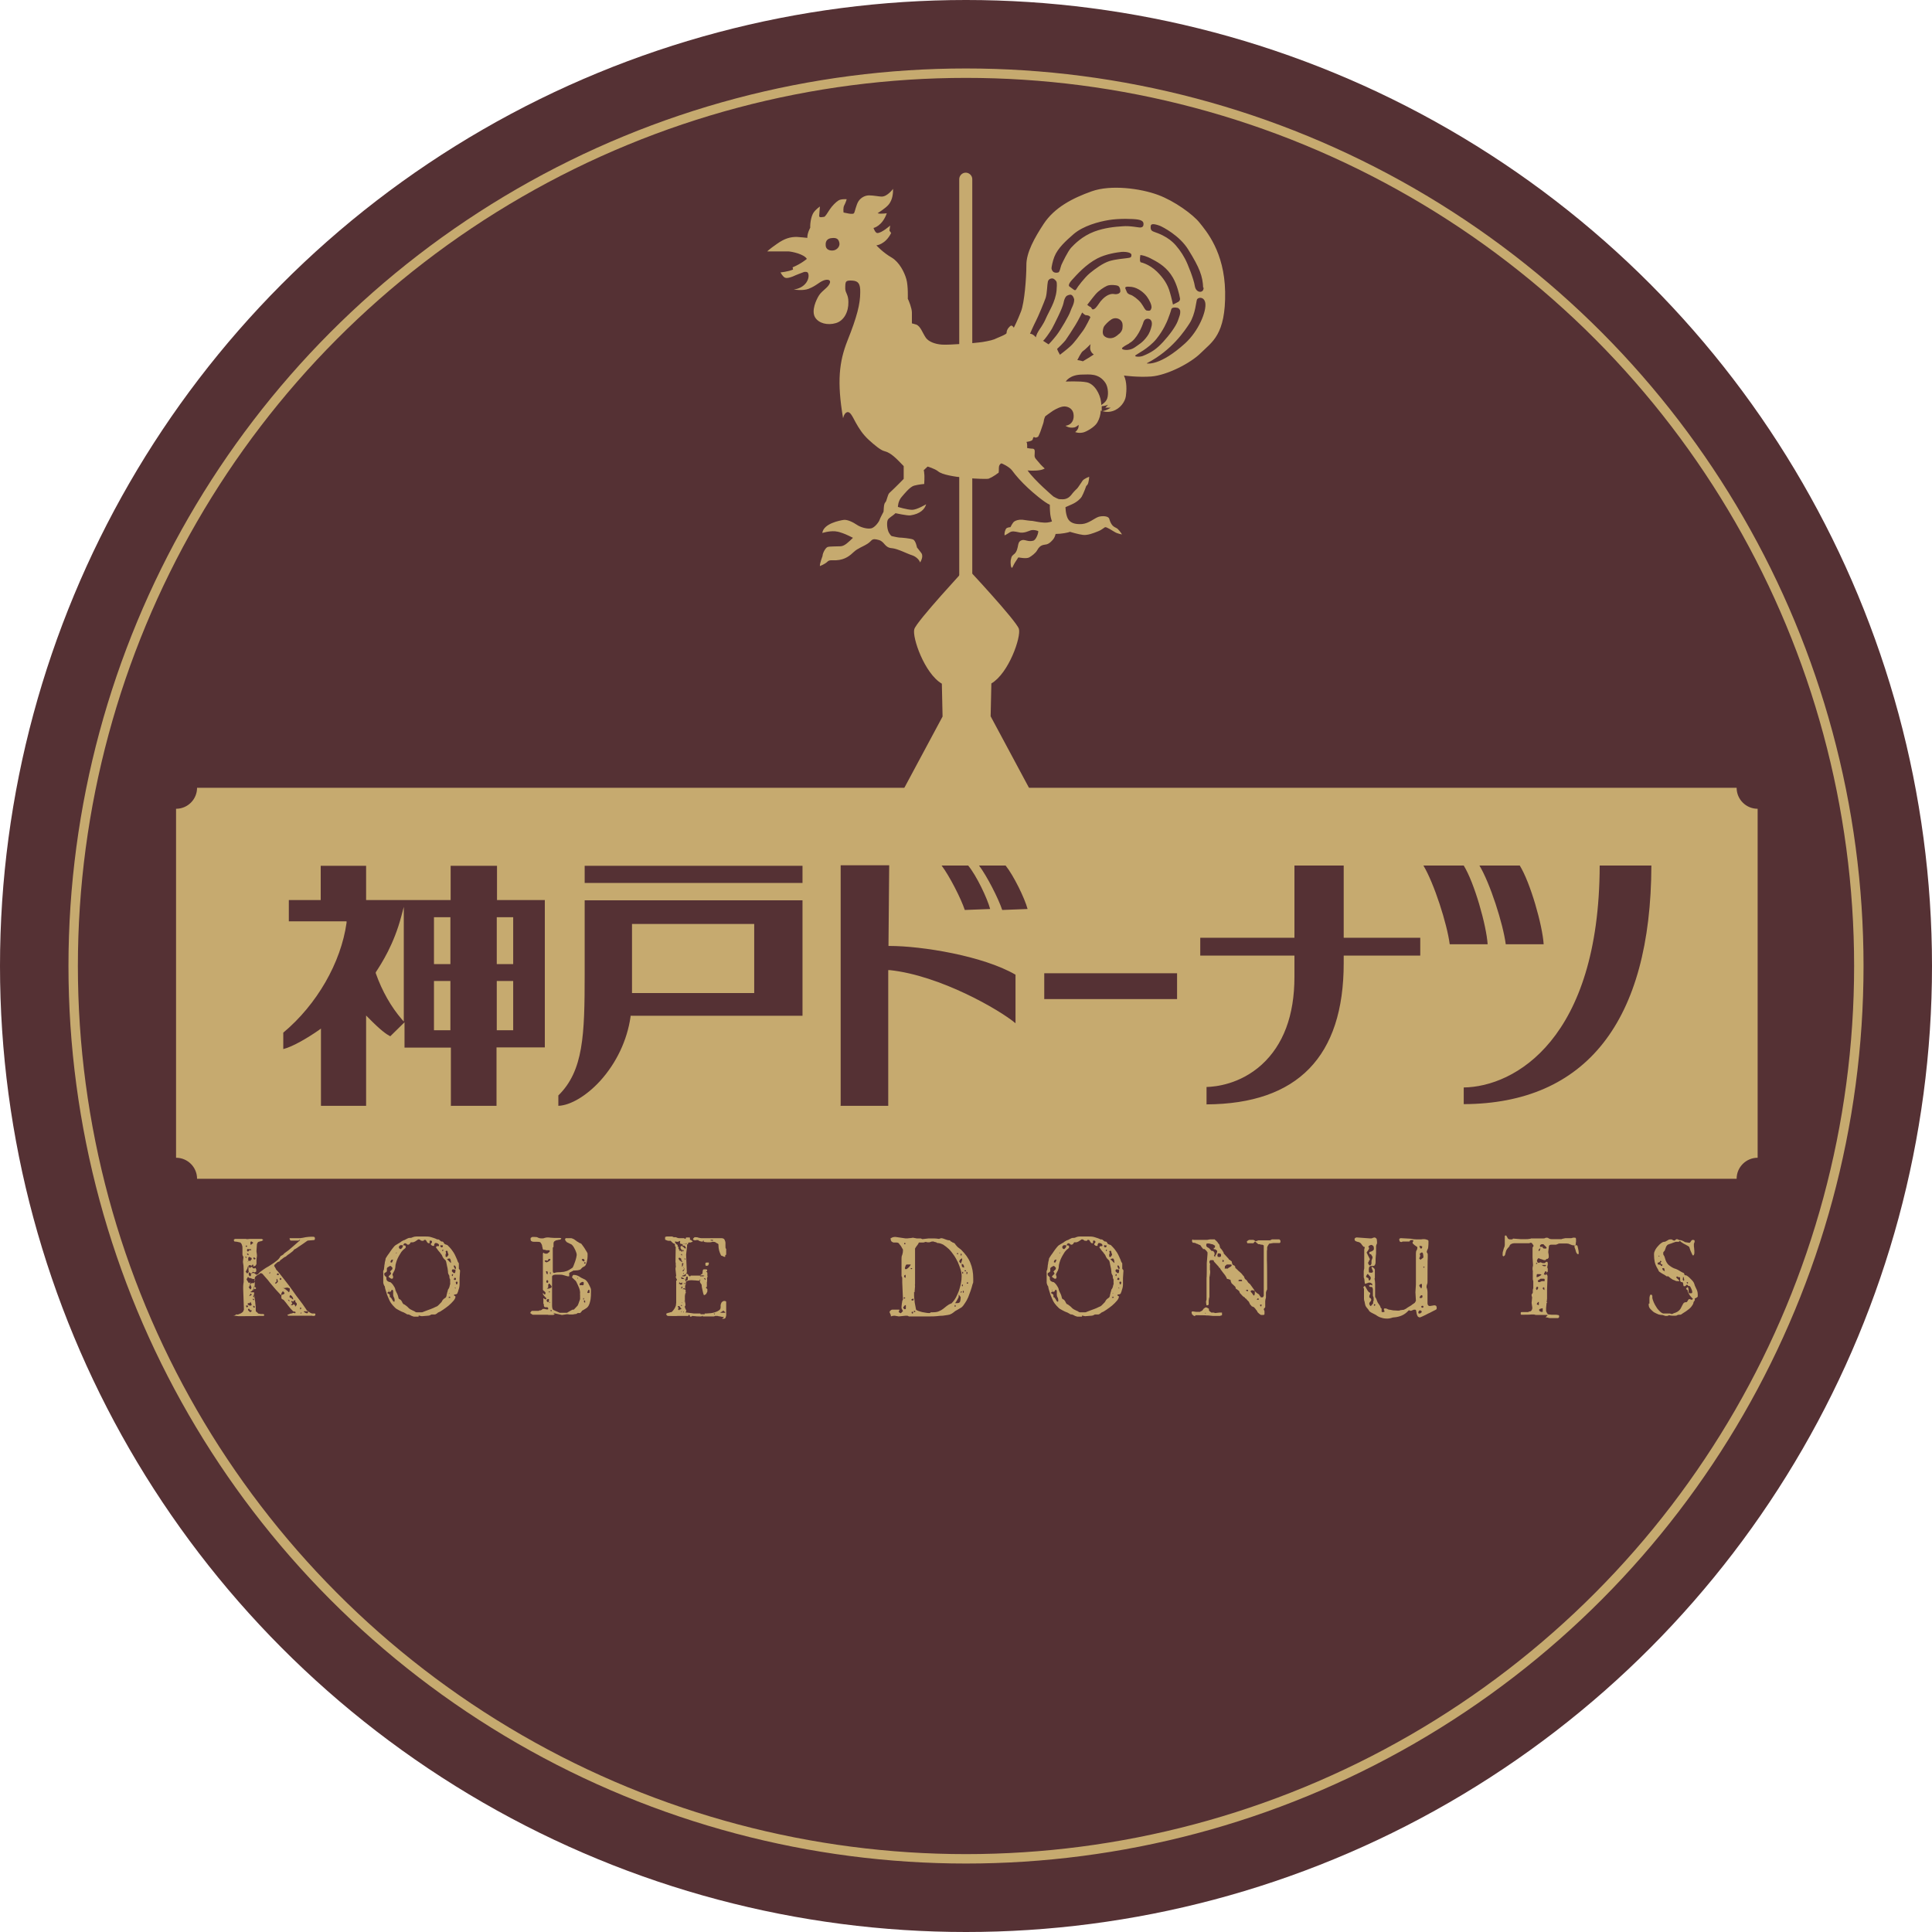
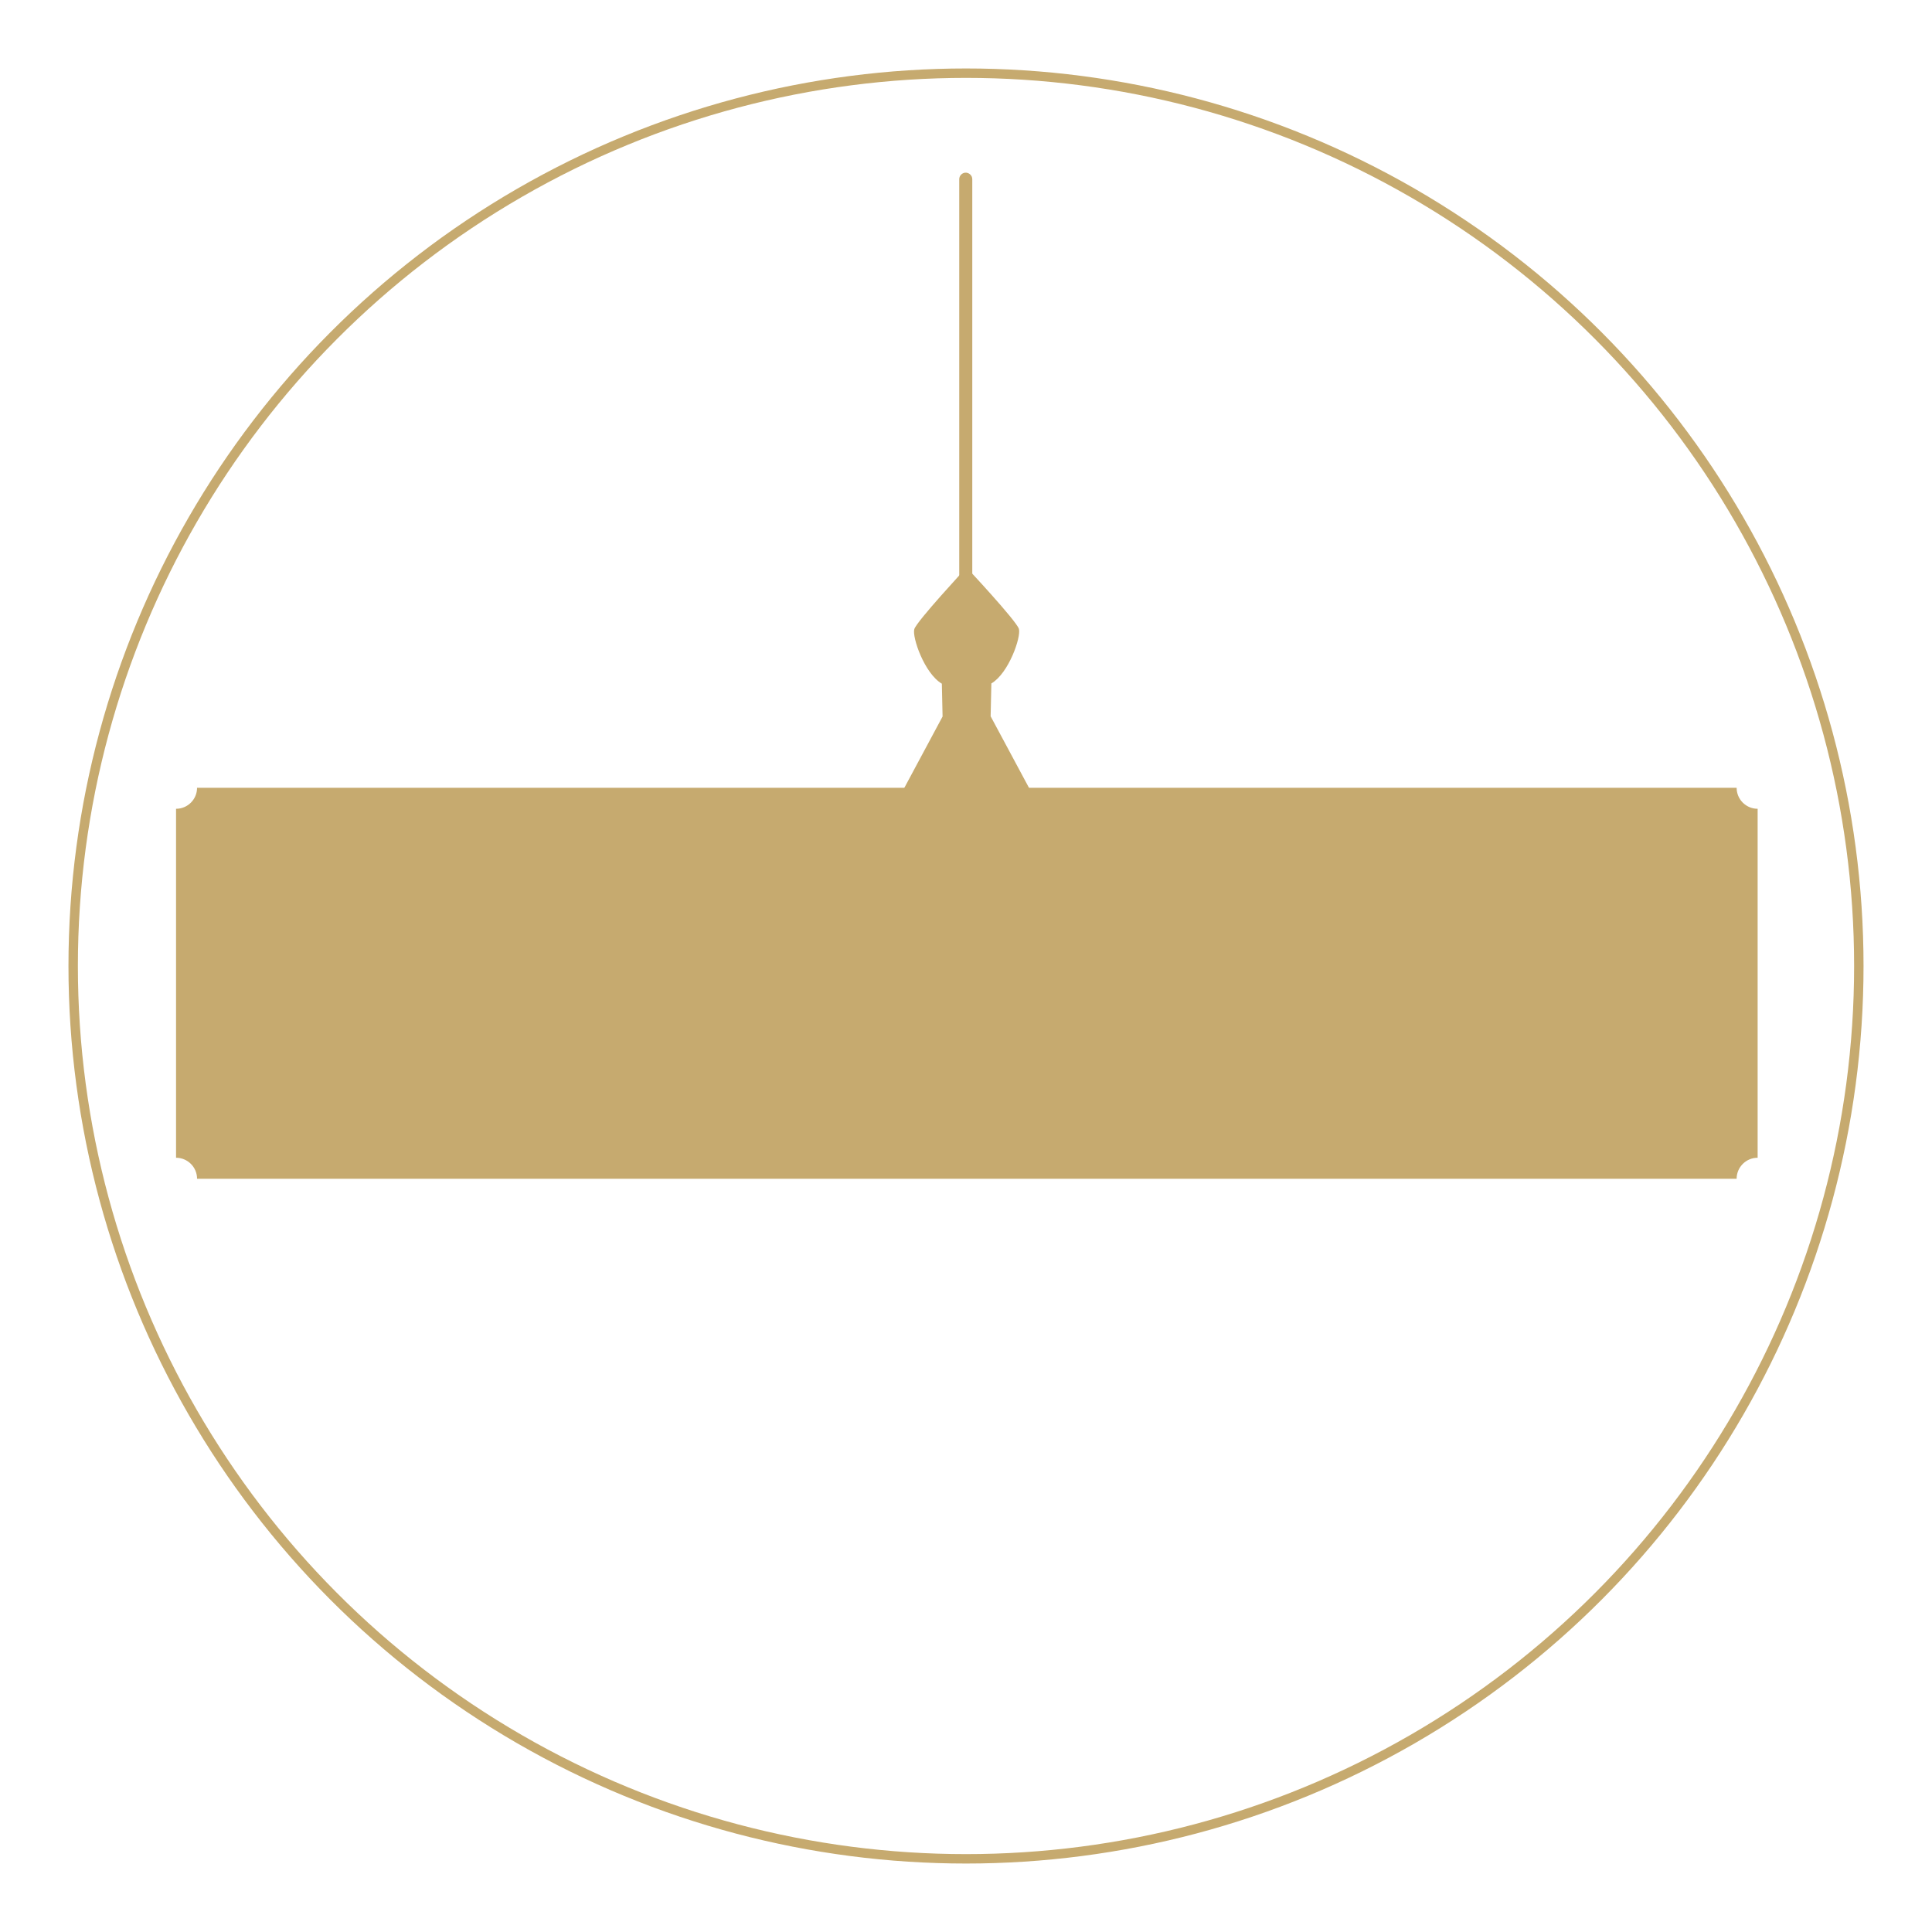
<svg xmlns="http://www.w3.org/2000/svg" viewBox="0 0 800 800">
  <defs>
    <style>.cls-4{fill:#c6aa6f}.cls-5{fill:#553134}</style>
  </defs>
  <g id="_レイヤー_1" data-name="レイヤー_1">
-     <circle cx="400" cy="400" r="400" class="cls-5" />
    <circle cx="400" cy="400" r="369.7" style="stroke:#c6aa6f;stroke-miterlimit:10;stroke-width:3.9px;fill:none" />
    <path d="M399.7 71.5c1.5-.1 2.9 1.1 2.9 2.7v183.2c0 1.3-1.2 2.4-2.7 2.4-1.5 0-2.7-1.1-2.7-2.4V74.2c0-1.4 1.1-2.6 2.5-2.7Z" class="cls-4" />
    <path d="m361.1 350.6-11.7-13.3 23.2-7.6 17.7-33-.3-13.6c-7.2-4.2-12.4-19.3-11.4-22.6 1-3.3 21.2-25 21.6-25.5 0-.1 20.7 22.1 21.7 25.4 1 3.3-4.2 18.4-11.4 22.6l-.3 13.6 17.7 33 23.2 7.6-11.7 13.3-.2 7.1 7 9.7c-10.2-1.6-20.7-1.8-31-2.5-1.9-.2-3.8-.3-5.7-.4-6.6-.6-13.2-1.4-19.7-3.1-1.1-.3-2 .4-2.2 1.3-10.8.5-21.5 2.2-32.2 3.4l6-8.2-.2-7.1Z" style="fill:#c6aa6f;fill-rule:evenodd" />
-     <path d="M328.4 111.6c-2 .9-5.2 1.2-5.2 1.2s.9 1.8 1.9 2.2c1 .4 3.2-.5 3.6-.7.3-.2 4-1.6 4.3-1.7.4 0 1.3-.2 1.6.5.8 1.7-.5 6-5.9 6.8 0 0 3.8.6 6.1-.3 3.3-1.3 4.2-2.7 6.3-3.5 1.7-.6 3.2-.2 2.4 1.4-.8 1.7-2.9 2.7-4.3 4.7-1.3 2-3.3 6.5-1.7 9.2 1.5 2.5 5.2 3.4 8.6 2.4 3.4-1 5.3-4.7 5.2-8.8 0-3-1.2-3.6-1.3-5.4 0-3.1 0-3.6 3.1-3.4 2.3.2 3.2 1.3 3.1 4.9 0 4.7-1.3 10-5.3 20-3.4 8.6-4.4 16.9-1.8 32.1 0 0 .4-2.1 1.6-2.5 1.3-.4 2.1 1.4 3.6 4.2 1.4 2.5 2.9 4.9 5.4 7.2 2.5 2.3 5.1 4.4 6.5 4.7 2.8.7 5 3.1 8 6.2v5.3s-3.7 3.8-5.9 5.8c-.8.7-1.1 3.4-1.7 3.9-.8.7-.6 3.7-.8 4-.2.4-1.4 2.6-1.6 3.3-.2.7-2 3.3-3.6 3.5-1.5.3-4.2-.4-5.8-1.5-1.6-1.1-4.1-2.3-5.6-2-1.2.2-8.2 1.4-8.7 5.4 0 0 2.7-.9 5.3-.7 1.5.2 1.8.3 3.2.8 1.5.5 4.2 1.9 4.2 1.9-1.8 1.7-3.4 3.4-5.1 3.5-1.7.1-4.5 0-5.4.3-.9.3-2.1 2.6-2.1 3.7 0 0-1.2 3.1-1.1 4.2 0 0 2.1-.8 3.1-1.8.9-.9 1.9-.5 3.6-.6 3.8-.2 5.8-2 7.4-3.5 1.6-1.5 3.7-2.1 5.7-3.4 2-1.3 1.4-2.4 4.6-1.5 2.5.7 2.3 3.2 5.5 3.4 2.3.2 6.5 2.4 8.2 2.9 1.6.5 3 1.8 3.4 3 0 0 1.6-2.4.5-3.9s-1.8-2.3-1.8-2.3-.5-2.8-1.6-3.3c-1.2-.5-5-.8-5.6-.8s-3.2-.6-3.2-.6-.4 0-1.2-1.4c-.8-1.4-1-4.3-.5-5.3.4-.9 2-1.6 3.2-2.8 0 0 5 1.1 6.2.9 4-.6 5.9-2.5 6.5-4.6 0 0-3.8 2.3-5.8 2.3s-5.9-1.2-5.9-1.2 0-2.5 1.7-4.3c.8-.9 3.2-4 5-4.5 1.8-.5 4.2-.7 4.2-.7s.2-3.5 0-4.3c0-.7-.2-1.4-.2-1.4l1.6-1.5s2.9.8 4.4 2c3.2 2.7 20 3.4 20.9 3 2.5-1.1 3.8-2.3 3.8-2.3s.4.3.4-1.1c0-1.4-.1-2.1.9-2.9.3-.2 3.5 1.5 4.5 2.8 1.6 2.2 3.8 4.7 6.7 7.4 1.8 1.7 6.8 6 9 6.9 0 0 0 2.3.2 4 .2 1.6.7 2.9.7 2.9s-1.2.6-3.3.5c-2.1-.1-3.9-.6-4.8-.7-.9 0-3.4-.4-4.2-.5-1.5-.1-2.7.3-3.4.8-.7.6-1.5 2.3-1.5 2.3s-1.3 0-1.8.6c-.4.7-.8 1.8-.6 2.8 0 0 1.5-.8 2.2-1.3.9-.6 2.2-.3 3.6 0 2.1.6 4.3-.6 5-.8 1.5-.4 3.1.3 3.1.3.2.5-.8 3.7-2.1 4-2 .5-3.1-.4-4.3-.3-1.2.2-1.7.9-1.9 2-.2 1.1-.5 2.8-1.5 3.7-1 .9-1.2.7-1.6 2.8-.1.8 0 3.5.7 2.9 0 0 .9-1.9 1.3-2.4s.9-1.5 1.2-1.8c0 0 3.3.7 4.5 0 1-.6 2.6-1.7 3.3-3 1.3-2.4 2.7-2.1 3.9-2.4 1.2-.3 2.5-1.7 3-2.5s.7-1.8.7-1.8c2.4 0 5.5-.6 5.9-.9 0 0 3.6 1.1 5.5 1.3s4.2-.7 6.2-1.5 2.6-1.8 3.1-1.7c.5 0 2.7 1.3 3.8 2 1.1.7 3 1 3 1s-.7-1.2-1.7-2.2c-1-1-2.5-.5-3.6-4.3-.3-1.1-2.7-1.3-4.4-.8-1.6.5-4.1 2.8-6.9 3-2.9.2-5-.5-5.9-2.4-.9-1.9-.9-4.6-.9-4.6s1.4-.6 2.5-1.1c2.3-1 3.7-2.4 4.2-3.2.9-1.6 1.9-4.5 1.9-4.5s.7-.4.9-1.6c.3-1.2.3-2.2.3-2.2s-2.1.8-2.7 1.6c-.6.8-2 3.1-2.4 3.4-.4.3-1.8 1.8-2.2 2.4-2 2.6-4.2 1.8-5 1.9-.6 0-2.5-1.1-2.5-1.1s-7.8-6.6-10.7-10.8c0 0 3.2.3 5.5-.2.9-.2 1.6-.6 1.6-.6s-1.6-1.4-2.5-2.6c-1-1.2-1.8-1.8-1.7-2.9 0-1.1.4-2.6-.7-2.7-1.1 0-2.4-.3-2.4-.3s.2-2-.3-2.5c0 0 2.4-.3 2.6-1 .4-1.7.7-.8 1.2-.8s1.1-.4 1.1-.4.9-1.8 1.3-3.2c.4-1.3.9-2.4 1-3.2 0-.7.6-2 .6-2s2.1-1.6 3.2-2.3c1.1-.7 3.4-1.9 4.9-1.8 1.8.1 3.3 1.2 3.6 3 .4 2.3-.5 4.6-3.3 5 0 0 1.4 1.1 3.6.7 1-.2 1.8-1.1 1.8-1.1s.2 1-.4 1.9c-.4.7-1 1.1-1 1.1s1.3.6 3.2.2c1.2-.2 4.9-2.2 6-4.2.9-1.6 1.3-3.1 1.4-4.9 1 .4 2.8.9 5 .2 3.1-1 5.1-3.9 5.4-6.2.3-2.2.5-5.8-.8-8.5 0 0 5.7.8 11.3.4 6.4-.5 16.2-5.4 20.6-9.8 4.5-4.5 10.3-7.4 10-25.3-.3-16.6-7.9-25.2-10.6-28.6-2.7-3.4-10.4-9-17.2-11.5-7.3-2.7-19.5-4.3-27.4-1.5-7.9 2.8-15.5 6.7-20 13.6-3.6 5.5-7.2 11.8-7.1 17.1 0 5.3-.8 15.3-2.2 19-1.4 3.7-3 6.8-3 6.8s-.7-1.2-1.3-.8c-.6.4-1.7 1.5-1.7 3 0 .6-3.9 2-5.1 2.6-1.2.5-4.9 1.2-6.3 1.3-1.3.2-12.1 1.1-15.3.9-3.1-.2-5.6-1.3-6.7-2.8-1.5-2.2-2.2-4.8-4-5.5-.6-.2-1.8-.5-1.8-.5v-4.5c0-1.7-1.3-5-1.7-5.7 0 0 .2-5.3-.6-8.1-.8-2.9-2.9-7-6-8.9-3.7-2.1-6.4-5.1-6.4-5.1s3.7-.3 6.1-5.1l-.7-1 .3-2.1s-3.5 3.1-5.3 3.1c-.9 0-1.6-2.1-1.6-2.1s3.6-.7 5.5-6.1c0 0-2.6.4-3.8 0 0 0 3.3-2.1 4.4-3.4 2-2.2 2-5.4 2-6.7 0 0-2.4 3.3-4.8 3.2-.9 0-3.4-.5-5.1-.5-1.7 0-3.4.9-4.4 2.4-1 1.5-1.5 4.5-1.9 5-.4.5-2.3.1-2.3.1l-2-.4s-.3-2 .3-3c.6-1.1 1-2.5 1-2.5s-2.3-.2-3.4.5-2.6 2.2-3.6 3.7-1.9 3.1-2.4 3.1-2 .5-2-.4l.3-3.9s-1.7 1.2-2.6 2.5c-.9 1.3-1.5 4.1-1.4 6.3 0 0-1.3 2.3-1.2 4.2 0 0-3.8-.4-4.4-.4-2.6 0-5 .6-8.2 2.9-3.2 2.2-4 3.1-4 3.1h8.8c1.5.1 6.4 1.1 7.6 3.1 0 0-2.3 2-5.9 3.5Zm145.1-18.8c0 1-.5 1.3-1.2 1.4-.7.1-4.3-.8-7.5-.5-3.2.2-7.4.6-11.7 2.2-5 1.9-8.2 5.2-9.6 6.7-1.4 1.6-3.4 5.8-4 7.1-.5 1.4-.5 2.1-1 2.9-.3.4-1.4.4-1.9.2-.5-.1-1.1-.8-1.2-1.7 0-.5.5-3.1 1.2-4.8 1.4-3.6 4.9-6.7 8-9.4 4-3.4 10.3-5.1 14.6-5.8 4.3-.7 10.1-.5 11.9-.2 1.8.3 2.4.9 2.4 1.8Zm-21.8 52.6c.3.7 1 1.3 1.2 1.3.4 0-4.5 2.9-4.5 2.9s-1.2-.4-2.3-.5c0 0 1.6-3.3 2.3-3.7s3.2-2.9 3.2-2.9-.5 1.8.1 2.9Zm-1.4-19.3s2.5-3.3 3.4-4.3c1.2-1.4 3.4-2.9 4.8-3.5 1.4-.5 3.7-.3 4.5.1.8.4 1 2 .9 2.4-.3.9-1.6 1.1-2.3 1-2.6-.6-4.9 1.8-5.9 3-1 1.3-1.7 2.7-2.7 3.2-1 .5-.9-.7-1.5-.9-.6-.2-1.4-1-1.4-1Zm-4.6-6.4c-.4.8-1 .3-1 .3l-1.9-1.4s-.9-.5 1.1-2.7 5.7-6.4 10.5-8.9c3.7-1.9 8.2-2.5 10.1-2.7 1.9-.1 4.1.3 4 1.3 0 1.1-.5 1.1-1.9 1.3-1.4.2-4.5.4-7.2 1.2-2.8.9-5.9 3.2-8.1 5-2.2 1.8-5.2 5.8-5.6 6.6Zm31.1 7.8c-.3 1.1-.6 1.3-1.9 1.1-.8-.1-1.2-1.5-2.4-3.1s-3.5-3.2-4.3-3.4c-.8-.2-1.4-.8-1.4-.8s-.6-1.2-.8-1.8c-.2-.6 0-1 2.6-.7 2.8.4 5.2 2.5 6.3 4 1.1 1.5 2.1 3.6 1.9 4.7Zm-4.6-19.1c-.4-.6 0-2.8 0-2.8.8.1 2.3.3 5 1.8 2.7 1.4 6.1 3.4 8.5 7.6 1.7 3 2.6 6.8 2.9 8.5.2 1-.7 1.5-.7 1.5-.5.3-2.2 1.1-2.2 1.1s-.7-3.2-1.2-4.8c-1-3.8-3-6.4-5.4-8.8-3.4-3.3-6.8-3.9-6.8-3.9Zm26.2 10.7c0 1.8-1.4 1.8-1.8 1.7-.3-.1-1.6-.4-1.9-2.6-.3-2.2-2.8-8.9-4.1-11.2-1.2-2.3-3.3-5.2-5.1-6.8-1.3-1.2-3.4-2.6-6-3.6-1.8-.7-2.6-.8-2.9-1.6-.2-.4-.2-1.4 0-1.8.3-.4 1-.7 3.7.3 1.2.5 8.1 4 11.7 9.8 4.8 7.7 6 11.1 6.2 15.8Zm-23.5 31.3c10.5-5.4 15.8-13.7 17.6-16.4 2.6-4 2.8-9.6 3.2-10.1.8-1 3-.9 3.4 1.6.5 3.4-2.7 11.5-8.4 16.7-10.4 9.4-15.5 8.3-15.8 8.3Zm-4.7-3.3c.4-.4 5.4-2.8 8.6-6.7 3-3.7 4.4-7.2 4.8-8.2.4-1 1.3-3.5 1.4-4.1.2-.9 1.7-.8 2.1-.7 1.3 0 1.6 1.3 1.6 1.3.1 1.4-.2 1.9-1 4.2-.8 2.2-3.5 5.9-6.1 8.7-2.5 2.7-4.6 4.3-8.4 5.8-1.3.5-3.5.3-3.1-.1Zm-2.6-5c3.1-1.5 5.4-7 5.9-8.8.6-1.8 2.4-1.4 2.9-.9.5.5.7 1.3.5 2.4-.4 1.8-1 3.3-1.9 4.5-1.9 2.6-3.4 3.3-5.2 4.6-1.9 1.3-4.3 1.1-5 .7-.6-.4 0-.9 2.8-2.4Zm-6.6-2.3c-.9.4-2.8.4-3.9-.8-.8-.9-.4-2.8-.1-3.5.3-.8 2.1-2.6 3.3-3.3 1.4-.8 2.9-.4 3.7.4 1 .9.9 2.2.8 3.1 0 .9-.6 2-1.6 2.7 0 0-1 1-2.3 1.5Zm-4.8 30.4v-2c1.1-.1 2.7-.4 2.9-.9l-1.4 1.5h2.2s-1.6 1.2-3.7 1.5ZM441.3 158s1.6-2.9 6.9-2.9c2.7 0 6.7-.7 9.5 3.4 1.3 1.9 1.4 5.6.5 7.1-.5.9-1.4 1.6-2.2 2.1 0-.5 0-.8-.1-1.4-.4-3.1-2.6-7.3-5.9-8-2.9-.6-8.8-.3-8.8-.3Zm-3.5-13.6c.3-.2 2.7-2.6 3.4-3.5.6-.8 3-4.5 4.1-6.3 1.3-2.1 2.8-5.2 2.8-5.2s1.1 1.1 1.5 1.1c.4 0 1.6.1 1.9.9 0 0-1.9 4-3.1 5.6-1.2 1.6-3.5 4.9-5.2 6.4-1.4 1.3-4.3 3.5-4.3 3.5s-1.4-2.4-1.1-2.5Zm-5.9-3.3c.5-.2 2.7-3.3 3.7-5 1-1.9 4.3-8.3 4.8-10.7.1-.6.4-1.9 1-2.6.6-.7 1.9-.9 2.2-.7.9.4 1.2 1.9 1.2 1.9 0 2-1.1 3.4-1.6 5s-4 7.6-5.7 9.8c-1.7 2.2-3.3 3.8-3.3 3.8-.3-.2-2.3-1.5-2.3-1.5Zm-5.4-2.9s1.5-3.5 2.4-5.2c.9-1.7 3.4-7.7 4.1-9.7.6-2 .6-5.5.9-6.7.3-1.2 1.6-1.5 2.3-1.2.4.2 1.1.8 1.3 1.3.2.6.1 2.5 0 3.6-.5 4.8-3.2 8.7-4.4 11.5-1.2 2.8-2.6 4.4-3.2 5.5-.7 1.1-1 2.4-1 2.4s-.3-.5-1-1-1.3-.5-1.3-.5Zm-84.6-36.6c-.2-2.2 1.2-2.9 2.4-3 2.2-.3 2.9.5 3.2 1.7.4 1.2-.3 2.6-1.7 3.2-1.1.5-3.8.4-3.9-1.9Z" class="cls-4" />
-     <path d="M284.6 47.2h248.3v280.5H284.6z" style="fill:none" />
    <path d="M719.2 488.1H81.6c0-4.8-3.9-8.7-8.7-8.7V334.9c4.8 0 8.7-3.9 8.7-8.7h637.5c0 4.8 3.9 8.7 8.7 8.7v144.5c-4.8 0-8.7 3.9-8.7 8.7Z" class="cls-4" />
-     <path d="M186.5 457.9h19.1v-24.2h20v-61h-19.8v-14.2h-19.2v14.2h-35v-14.2h-18.8v14.2h-13.2v8.8h23.9v.6c-2.3 16.5-12.3 33.9-26.2 45.5v6.8c4-1 10.2-4.7 14.8-7.9l.8-.6v32h18.7v-37.4l.9.9c5.2 5.3 7.4 6.8 9.1 7.7l5.9-5.8v10.5h19.2V458Zm26-31.3h-6.8v-20.4h6.8v20.4Zm-26 0h-6.8v-20.4h6.8v20.4Zm-19.2-3.5-.9-1c-4.4-5.1-8.2-11.7-10.8-19.1v-.4c2.4-3.7 7.5-11.5 10.6-23.3l1-3.8v47.6Zm45.2-23.9h-6.8v-19.4h6.8v19.4Zm-26 0h-6.8v-19.4h6.8v19.4ZM231.2 453.5v4.4c5.1-.2 11.7-4.2 17.3-10.3 6.7-7.4 11.2-16.8 12.6-26.6v-.4h71.2v-47.8h-90.2v30.6c0 25.2-.5 40-10.9 50.2Zm81.1-42.3h-50.6v-28.6h50.6v28.6Zm-70.2-45.6h90.2v-7.1h-90.2v7.1ZM347.9 457.9h19.9v-56.2h.6c20.9 2.2 45.6 16.5 52.1 22v-20.1c-13.4-7.8-38.8-11.9-52.1-11.9h-.5l.3-33.4h-20.1v99.5ZM432.4 403h55v10.7h-55zM499.6 450.1v7.2c37.7-.2 56.8-19.8 56.8-58.5v-3.1h31.7v-7.4h-31.7v-29.9H536v29.9h-39v7.4h39v8.8c0 16-4.6 28.2-13.6 36.4-9 8.1-19.1 9.1-22.8 9.2ZM606.1 450.3v6.9c50.7-.2 77.5-34.4 77.7-98.8h-21.4c-.2 71.9-35.2 91.6-56.3 91.9ZM623.5 391h15.7c-.5-7.9-5.5-25.5-9.9-32.6h-16.7c4.4 7.3 9.8 24.1 10.9 32.6ZM600.3 391H616c-.5-7.8-5.5-25.5-9.9-32.6h-16.7c4.4 7.3 9.8 24.1 10.9 32.6ZM405.4 358.4c3.3 4.4 8 13.6 9.6 18.4l10.5-.4c-1.2-4.5-5.8-13.9-9.1-18h-11ZM389.9 358.4c3.3 4.4 8 13.6 9.6 18.4l10.5-.4c-1.2-4.5-5.7-13.9-9.1-18h-11Z" class="cls-5" />
-     <path d="m97.8 545-.4-.3.2-.4H98.5c.2 0 .5-.2.8-.3.3-.1.6-.2.8-.4.2-.2.5-.3.6-.6s.3-.5.3-.9l-.3-8.3v-1.2c0-.6.1-1.1.2-1.8v-5c0-1.2-.1-2.2-.3-3.2v-.2l.2-1.7c0-.2 0-.4-.2-.6-.1-.2-.2-.4-.2-.6V517c0-.4 0-1-.2-1.4-.1-.4-.3-.8-.7-1.1-.8-.2-1.6-.4-2.4-.4l-.3-.5c0-.3.2-.5.6-.6h3.7c.6 0 .9 0 1.1.1.2 0 .6 0 1.2-.1h5l.6.4-.6.5h-.2c-.4.1-.8.2-1.1.3-.3.1-.5.4-.7.9l-.2 2.8c0 .3 0 .7.1 1 0 .3.1.6.1.9s0 .6-.1.9c0 .3-.1.6-.1 1v1.7l-.4.7c-.2 0-.4.1-.6.3h-.3v-.5c0-.2-.1-.3-.3-.3 0 0-.1.2-.2.3 0 .1-.2.2-.3.2l-.7-.3-.5.3c0 .1 0 .3.2.5s.2.4.3.4h.2l.4-.4c.3 0 .5 0 .6.3 0 .2.2.3.4.3h.4c.1 0 .3-.1.4-.2l.3.6v.9l-.6.4c-.2 0-.3-.2-.5-.2h-.5c0 .2-.1.3-.2.4 0 .1-.2.2-.4.2s-.4-.2-.6-.5l-.3.3v.9c.2.2.4.4.6.5l.3-.2v-.6l.3-.4.5-.2c.3 0 .6.1.7.2.2 0 .4.3.6.5h.3c.4 0 .7-.3.9-.6.2-.3.5-.5.9-.8.6-.5 1.3-.9 2-1.4.8-.4 1.5-.9 2.3-1.4.8-.5 1.5-1 2.1-1.5.7-.5 1.2-1.1 1.6-1.8 0-.2.3-.3.7-.5.4-.2.7-.5.9-.8 1.2-.8 2.3-1.7 3.3-2.6 1-.9 2.1-1.8 3.2-2.8v-.3c.1 0 0 0 0 0l-.6.4H120.7c-.2 0-.5 0-.5-.1l-.3-.6c0-.2 0-.3.2-.3h4.2c.7-.1 1.5-.2 2.3-.4.8-.1 1.6-.2 2.3-.2h.5c.2 0 .5 0 .7.1.2 0 .3.3.3.6s0 .3-.1.5c0 .1-.2.2-.4.2l-2.5.2c-.3.2-.8.5-1.3.9s-1.1.7-1.6 1.1c-.6.4-1.1.7-1.6 1.1-.5.3-.8.5-1.1.6-.2.3-.4.6-.7.8-.3.2-.6.5-.9.7s-.6.5-1 .7c-.3.2-.6.5-.8.7-.5.2-.9.4-1.2.7-.3.3-.7.5-1.1.8 0 0-.1.2-.2.3 0 .1-.2.2-.3.3-.3 0-.7.2-1 .5s-.6.5-.9.8l-.2.5c.2.2.3.5.5.8.2.3.3.5.4.8.3.2.8.8 1.5 1.7.7.9 1.6 2 2.5 3.2 1 1.2 1.9 2.5 2.9 3.9s1.9 2.7 2.8 3.8c.9 1.2 1.6 2.1 2.1 2.9.6.8.8 1.2.8 1.3.4.2.7.4.9.6.2.2.4.3.6.4.2.1.4.2.7.3h1.2c.1 0 .2.2.2.3 0 .5-.2.7-.7.7s-.5 0-.7-.1h-9.9l-.3-.3s0-.1.3-.2c.2 0 .3-.1.4-.1.3-.2.6-.3.9-.3.3 0 .6-.2.9-.3l.6.2.3-.2c0-.3-.1-.5-.4-.5s-.5 0-.7-.2c-.7-.7-1.4-1.5-2-2.3-.6-.8-1.2-1.6-1.9-2.4-.2 0-.4-.2-.6-.3s-.3-.3-.3-.6v-1c.3-.2.6-.3 1-.4l.3-.3c0-.2 0-.3-.2-.5-.1-.2-.3-.3-.4-.3h-.3c0 .2-.1.3-.2.4 0 .1-.2.3-.2.4v.6h-.2s-.3-.2-.6-.6c-.4-.4-.8-.9-1.4-1.5-.5-.6-1.1-1.3-1.7-2-.6-.7-1.2-1.4-1.7-2.1-.6-.6-1-1.2-1.5-1.7-.4-.5-.7-.8-.8-.9l-.4-.2h-.5c-.2.3-.3.4-.6.5-.2.1-.5.3-.7.4-.2.2-.4.3-.6.5-.2.2-.3.4-.3.6v1.9c0 .6 0 1.3-.2 1.8-.1.6-.5 1.1-1 1.7-.1 0-.2.1-.4.2-.1 0-.2.2-.2.3h1.4l.2.3-.2.6c.1.2.2.7.3 1.3.1.6.2 1.3.3 2 0 .7.2 1.4.2 2v1.5l.2.4c.3.1.6.4.8.7l1.1.2h.8c.2 0 .4 0 .6.3v.3l-.3.2h-1.9c0 .1-8.3.1-8.3.1-.2 0-.5 0-.8-.1-.3 0-.6-.2-.8-.2h-.7Zm4.1-24.1.3-.3-.6-.3v.2c-.1 0 .3.4.3.4Zm.1-4.5.4-.4-.4-.3-.3.3.3.4Zm-.3 10c0 .2.2.3.3.5 0 .2.2.3.4.4l.6-.6c0-.2-.1-.4-.1-.7v-1.6h-.1c0-.1 0 0-.1 0s-.1.3-.2.6c0 .2-.2.5-.3.7l-.3.6Zm.3 15c.2 0 .3-.1.5-.2.2 0 .2-.2.2-.4s0 0-.1-.2h-.7l-.1.1.3.6Zm1-8.7c0 .2 0 .5.2.6.1.2.3.4.4.6.1 0 .2 0 .3-.2 0-.1.1-.2.2-.4 0-.3 0-.5-.2-.8s-.2-.5-.2-.7l.3-.4s.1 0 .3-.1h.8s.1-.2.2-.3l.3-.3-.3-.6c0-.2 0-.3.2-.3.1 0 .2-.1.3-.2h-.2c0-.1-.5 0-.5 0-.3 0-.5 0-.7-.1s-.4-.2-.7-.3h-.5l-.5-.5-.6 1s0 .2.2.4c0 .2.2.3.3.5.1.2.2.3.3.5.1.1.2.2.3.2l.4-.4v.8c0 .2-.1.4-.2.6 0 .2-.2.4-.3.6Zm-.2-13 .2-.3-.4-.4-.4.3.6.5Zm-.4-1.7s0 .1.1.2H102.8l.4-.5h.6l.3-.2-.4-.3s-.2.1-.4.1h-.3l-.4-.2-.4.6Zm.2 4.6.3-.6h.4l.4.3v-.4c.1 0 .5-.4.5-.4v-.5s-.1-.2-.2-.2-.2 0-.3-.1-.3-.1-.4-.3c0 0-.1.1-.3.2-.1 0-.2.2-.2.3v1.1l-.2.4v.2Zm0 17.4c.2.4.5.6.8.6h.6l.2-.3c0-.1 0-.3-.2-.6-.1-.3-.2-.5-.3-.6l-.3.5h-.5c-.2 0-.3.1-.4.4v.3Zm.1 2.3c0 .2.1.4.4.6.3.3.5.4.6.5 0-.1.2-.2.3-.3s.2-.2.3-.4l-.4-.2h-.4c0-.2 0-.3-.2-.4 0-.1-.2-.2-.4-.2l-.3.5Zm.5-5.6c.2 0 .3-.1.6-.3.2-.1.4-.2.5-.3l-.4-.4c-.2 0-.3.1-.4.4l-.3.6Zm.5-22v.5c0 .2.1.2.3.2l.9-.8c-.1-.1-.3-.2-.4-.3-.2-.1-.3-.2-.5-.3l-.3.3v.4Zm1 19.6.5-.4h-.5l-.2.2.2.2Zm.3 4.1.3-.2-.4-.5-.3.3.4.4Zm-.1-12v-.3c-.1 0-.2.1-.2.1l.2.2Zm-.1 10.7h.3c0 .1.4-.3.4-.3l-.4-.4h-.2v.3c-.1 0 0 .4 0 .4Zm0 3.8c0 .1 0 .2.2.4 0 .1.2.2.3.2l.2-.2v-.3c-.1 0-.6-.4-.6-.4v.4Zm.1-20c0 .4.2.6.6.6l.4-.3-.7-.6-.3.3Zm.1 12c.2.3.2.6.3.9h.2l.5-.2v-.2c0-.2-.2-.3-.3-.4s-.3-.2-.4-.2h-.2Zm6.7-5.6.3-.3-.3-.2-.2.3v.2Zm2.5 4.3.7-.6.2-.4-.3-.9-.3-.2v1.2c-.3.2-.5.4-.6.6l.3.3Zm.8-3.6c.3 0 .5-.1.5-.4l-.4-.4-.6.5.5.3Zm.8 1.5c0 .3.1.5.4.5l.4-.4-.5-.5-.3.4Zm1.8 4c.3.2.5.3.6.4.2 0 .3.2.4.3.1 0 .3.2.4.3.2.1.3.3.6.6.1 0 .2-.2.3-.5 0-.3.1-.5.1-.7v-.3l-.2-.2c-.2 0-.4-.1-.6-.2s-.4 0-.6 0l-1.1.2-.5-.2.5.3Zm-.3 1.3h.1l-.2-.3c0 .1.1.3.1.3Zm2.4 4 .3-.2-.6-.4h-.2c0 .1.5.6.5.6Zm.3-1.6.2.2c.3 0 .6.1.6.3 0 .1.3.3.6.4v-.2c0-.3-.1-.6-.4-1-.3-.4-.6-.6-.9-.6l-.2.5v.4Zm2.5 3.7v-.1l.4-.5v-.2c0-.3 0-.5-.3-.7l-.3-.3v-.7h-.1l-.5.1-.3.5-.5-.3-.3.2c0 .2 0 .3.2.4.2 0 .2.2.2.3s0 .3-.2.4c-.1.1-.2.2-.4.3l.6.2.6-.4h.2l.4.5v.4Zm1.9 1.4.4-.6-.4-.4-.2.6.3.4Zm.2 1.6.3-.3-.2-.2-.3.6h.2Zm1.2-.7c.2.1.4.2.6.4.3.1.5.2.7.2s.3 0 .4-.3c0-.2.2-.4.2-.5h-1c-.1 0-.4 0-.6-.1l-.3.2ZM173.3 545.2h-1.8c-.2 0-.5-.1-.7-.2-.2 0-.5-.2-.7-.3-.2-.1-.5-.3-.9-.4-.3 0-.7 0-1-.3-.4-.2-.7-.4-.9-.5-.6-.2-1.3-.5-2-.9s-1.4-.7-1.8-1.2c-.5-.5-1-1-1.5-1.7s-.9-1.5-1.2-2.3c-.4-.8-.7-1.7-.9-2.5-.3-.8-.5-1.6-.6-2.3-.2-.2-.3-.4-.4-.7-.1-.3-.2-.6-.2-.8V527c-.1-.3 0-.5 0-.7s.2-.4.3-.7c0-.2 0-.5.1-.9 0-.5.1-1 .2-1.5 0-.5.2-1 .3-1.5 0-.4.1-.7.2-.8.1-.2.4-.6.7-1.1.4-.5.8-1.1 1.2-1.7.4-.6.8-1.1 1.2-1.6.4-.5.7-.8.9-.9l2-1.2c.2-.2.5-.4.7-.5s.5-.3.8-.4c.1 0 .3 0 .5-.2l.6-.3.6-.3c.2 0 .3-.1.4-.1.5 0 1 0 1.5-.3.5-.2 1-.3 1.6-.3h3.5c.8 0 1.7 0 2.6.3s1.7.5 2.4.9h.2c.2 0 .5 0 .7.2.2.2.5.4.7.6 0 0 .2.1.3.1h.3c.3.1.5.3.6.6.1.3.4.5 1 .7 0 0 .2.1.3.1 0 0 .2 0 .2.1.6.6 1.1 1.1 1.5 1.6.4.5.7 1 1 1.4.3.5.6 1 .8 1.5.2.5.5 1.1.8 1.8 0 .2 0 .4.2.5 0 .2.1.3.2.4 0 .1.2.2.2.4v2.1c0 .2.2.3.3.4.1.1.2.3.2.5l-.2 3v2.6c0 .9-.2 1.7-.5 2.5 0 .3-.2.6-.3.9 0 .3-.3.6-.5.7-.1 0-.3.1-.6.1s-.4.1-.4.3 0 .2.3.3c.2 0 .3.2.3.4 0 .4-.3 1-.8 1.6-.6.7-1.2 1.3-2 2-.8.6-1.5 1.2-2.3 1.7-.8.5-1.3.9-1.7 1-.3.1-.6.3-.9.6-.3.2-.6.4-.9.4h-1.2c-.3 0-.5.2-.7.3-.2.1-.5.2-.8.2l-2.5.2c-.2 0-.5 0-.7-.1-.2 0-.5-.1-.7-.2Zm-9.5-10.9c.2.6.5 1.1.7 1.5.2.5.4 1 .5 1.6 0 .2.2.5.5.6s.5.3.6.5c.1 0 .2.3.4.6.1.3.2.5.4.7.1.2.3.3.4.3.2 0 .3.2.5.3.4.3.7.5.9.7l.6.6c.2.2.4.3.7.5.3.2.7.3 1.2.6.2 0 .4.2.6.3.1 0 .2.2.3.2.1 0 .2.1.4.1h2c.3 0 .5 0 .8-.2.2-.1.7-.3 1.3-.5.6-.2 1.3-.5 1.9-.7.7-.3 1.3-.5 1.8-.8.6-.2.9-.4 1.1-.6l.3-.3.5-.5c.2-.2.3-.4.5-.5.1-.2.2-.3.3-.4 0-.2.1-.3.2-.4 0-.1.2-.3.3-.4.2-.2.3-.3.6-.5.2-.1.4-.3.6-.5l.2-.6c0-.3.1-.6.2-.9 0-.3.2-.7.3-1.1 0-.4.2-.7.4-.9 0 0 0-.2.2-.4 0-.2.2-.5.2-.7 0-.3.1-.5.2-.7s0-.4 0-.4v-1.6c-.2-.3-.3-.6-.3-.9s0-.8-.3-1.1c-.2-.3-.3-.7-.3-1s0-.5-.1-1c0-.5-.2-1-.3-1.6-.1-.6-.2-1.1-.3-1.5-.1-.5-.2-.7-.3-.8l-.6-.6c-.2-.2-.3-.3-.4-.5-.1-.2-.2-.3-.3-.5 0-.2-.2-.4-.3-.7 0 0-.2-.2-.4-.5s-.4-.6-.7-.9c-.3-.3-.5-.6-.7-.9-.2-.3-.4-.5-.5-.6v-.4c-.1 0 .3-.3.3-.3h.7c.1 0 .2-.1.2-.3 0-.3-.1-.5-.4-.7s-.6-.3-.8-.3-.5 0-.6.2c0 .1-.1.3-.2.4v.4c0 .1 0 .2-.3.2-.2 0-.5 0-.7-.2-.2-.1-.4-.3-.4-.6 0-.2.2-.3.3-.4s.2-.2.2-.4c0-.4-.2-.6-.6-.6s-.4 0-.4.3v.8c-.4 0-.7 0-.8-.2-.2-.2-.3-.3-.4-.5-.1-.2-.2-.4-.3-.5-.1-.2-.3-.2-.5-.2h-.3s0 .1-.1.2 0 .1-.2.2h-.3c-.5 0-.8-.1-.9-.3-.2-.2-.4-.3-.7-.3s-.3 0-.5.2c-.2.1-.4.3-.6.4-.2.2-.5.3-.7.4-.2.1-.4.2-.6.2H170.1c0 .1-.2.3-.3.4 0 .2-.2.3-.3.4-.1.1-.3.2-.5.2s-.4 0-.6-.3c-.2-.2-.5-.3-.7-.3-.2 0-.4.2-.5.3-.1.1-.2.3-.2.6h.3c.2 0 .4 0 .5.1.1 0 .2.3.2.6s-.2.5-.5.7c-.3.2-.5.4-.7.6-.4.4-.8.9-1.1 1.5-.4.6-.7 1.2-1 1.8-.3.6-.5 1.2-.7 1.9-.2.6-.3 1.2-.3 1.8 0 .3-.1.6-.2.9-.1.3-.2.7-.4.9-.1.3-.3.5-.4.8-.1.2-.2.3-.2.4l.3 1c0 .1 0 .3-.1.5 0 .2-.2.3-.4.3h-.2c-.1 0-.3-.1-.4-.2-.1 0-.3-.2-.4-.3-.1 0-.2-.1-.2-.1l-.2-.2c0-.1 0-.2.2-.4l.3-.3.3-.3c.1 0 .2-.1.2-.2v-.4s-.1-.1-.2-.3c0-.1-.2-.2-.2-.3l.6-.6c.3-.2.4-.4.4-.7v-.3c-.1 0-.2-.2-.4-.4s-.3-.3-.5-.3-.2 0-.3.1-.3.2-.5.3c-.2.1-.3.2-.4.3-.1.1-.2.2-.2.3v1.2s-.2.3-.5.5c-.2 0-.3.1-.4.2-.1 0-.2.2-.2.5s.1.5.3.7l.6.6v.6c0 .4.2.8.5 1 .3.2.7.4 1.1.4.6.4 1.1 1 1.5 1.7.5.7.7 1.4.7 2.2v.2Zm-3.4.8c0 .2 0 .4.1.4 0 0 .2.1.3.2 0 0 .2 0 .3.2.1 0 .2.2.3.3v.7c0 .1 0 .2.2.3.2 0 .3.1.3.2 0 0 .2.2.3.4.1.2.2.3.3.5.1.2.2.3.3.5.1.1.2.2.3.2.2 0 .3 0 .3-.3v-.5c0-.3-.1-.7-.3-1-.2-.3-.3-.7-.3-1.1V534.7c0-.4-.2-.6-.4-.6s-.2 0-.3.1c0 0 0 .2-.1.3s-.1.2-.2.3c0 0-.2.1-.3.1s-.4 0-.6-.1c0 0-.2.1-.3.3-.2.1-.2.2-.2.3Zm.6-.8.2-.2h-.1c0-.1-.2 0-.2 0v.2Zm.5-11.8c.1.1.3.2.5.3.3 0 .4-.1.5-.4 0-.3.1-.5.3-.7 0-.1-.2-.1-.2-.1-.3 0-.5 0-.6.2-.1.1-.2.3-.3.6v.2Zm2.7-3.4v-.2c.1-.2 0-.3 0-.3l-.3.2.4.3Zm1-2.6c0 .2 0 .3.2.5s.3.2.5.2 0 0 .2-.1c.1 0 .2-.2.3-.3s.2-.2.3-.4c0-.1.1-.2.1-.2v-.3c0-.1 0-.2-.1-.3H165.8c-.1 0-.3.2-.5.4l-.2.5Zm17.1-.8c0 .3.1.6.4.8h.2c.3 0 .5-.2.5-.6s-.1-.2-.3-.2c-.2 0-.4-.1-.4-.1h-.2l-.1.2Zm1 2.4.3-.4-.2-.3-.2.2c-.1.1-.1.2-.1.3l.3.3Zm1.1 2.2.4.2c.2 0 .4 0 .5-.3.1-.2.2-.4.4-.5 0-.3-.1-.7-.3-1 0-.2 0-.4-.1-.6 0-.1-.2-.2-.5-.2l-.3.3c.1.2.2.5.2.7 0 .2-.2.4-.2.5V520.3Zm2.3 2.7v-.2c.1 0 .1-.2 0-.4 0-.2 0-.4-.1-.6 0-.2-.1-.3-.2-.5 0-.1-.2-.2-.3-.2s-.2 0-.5.1c-.2 0-.4.2-.5.2l1.5 1.5Zm-1 14.2s0 .2.2.2h.3c.2 0 .3 0 .3-.2l-.2-.2s-.1-.1-.2-.1l-.3.3Zm.2-1.5.3-.3h-.1c0-.1-.3.1-.3.1h.2Zm2.1-8.5c.2 0 .4 0 .5-.3 0-.2.1-.4.1-.6v-.5c0-.1-1-.2-1-.2-.2 0-.3 0-.4.2 0 .1-.1.3-.1.4s0 .3.3.5l.4.4h.2Zm-.9.9c0 .1 0 .2.2.3 0 0 .2 0 .2-.2 0-.1 0-.2.1-.3v-.3c-.4 0-.5.1-.5.4Zm.8 1.5c0 .3.2.4.5.4s.4-.1.4-.4-.1-.5-.4-.5-.4.2-.4.5Zm.1-5.2v.4c.1.1.2.2.3.4 0 .1.1.3.2.4 0 0 .1 0 .2-.2s.1-.2.1-.3c0-.2 0-.4-.2-.7-.1-.3-.3-.4-.5-.4s-.2 0-.2.2v.3Zm.5 9.1h.2c0-.1-.2-.4-.2-.4l-.2.2.2.2Zm.3-2.3v.4c0 .1.1.2.3.2s.3 0 .3-.3c0-.2.1-.3.1-.4 0-.3-.1-.4-.4-.4s-.4.2-.4.5ZM229.7 544.2l-.6.3h-1.6c-.2 0-.5 0-.7-.1H220.7c-.2 0-.2 0-.6-.3-.3-.2-.5-.3-.5-.4s0-.3.3-.6.3-.3.4-.3h2.8c0-.1.2-.2.4-.2h.4s.2-.1.5-.3c.2-.2.4-.3.4-.3h.3c.3 0 .6 0 .7.1.2 0 .4.1.6.1h.4c.1 0 .2 0 .2-.3s0-.3-.1-.4-.2-.2-.3-.2h-.8c-.2 0-.4-.2-.5-.3 0-.1-.1-.2-.1-.4v-.4c0-.1 0-.2-.2-.4v-2.2c.2 0 .3 0 .4.2.1.1.3.2.5.2h.3v-.3c0-.2 0-.3-.2-.4s-.3-.3-.5-.5-.3-.4-.5-.6c-.2-.2-.2-.5-.2-.7s0 0 .2 0c0 0 .1.2.2.3 0 .1.2.2.4.2s.1 0 .2-.2c0-.1.1-.2.1-.4s-.2-.5-.5-.7c-.3-.2-.5-.4-.6-.6v-15c0-.2.1-.3.3-.4.2.2.4.4.6.4h.8c.2 0 .1 0 .2-.1.1 0 .3-.2.4-.3.2-.1.3-.2.5-.4v-.6h-1.5l-.4-.2h-.6c-.2 0-.3-.2-.4-.5 0-.3-.1-.6-.2-.9 0-.4-.1-.7-.3-1-.1-.3-.3-.5-.5-.7-.3-.2-.8-.2-1.4-.2h-.9c-.5 0-.9 0-1.2-.2-.4-.1-.5-.5-.5-1s0-.4.2-.5c.1-.1.3-.2.5-.3h1c.5 0 1 0 1.4.3.4.2.9.3 1.4.3s.9 0 1.3-.2c.4-.1.8-.2 1.1-.2s.9 0 1.4.1c.5 0 1 .1 1.5.1H231.5c.2 0 .5 0 .9.1 0 .3-.2.5-.5.6-.3 0-.7.1-1.1.2-.4 0-.8.2-1.1.4-.3.2-.5.5-.5 1V516.3s-.1.2-.3.3v9.4c0 .3 0 .5.1.8 0 .2.3.3.5.3.6-.2 1.1-.3 1.6-.3s1.1 0 1.6-.1c.5 0 1.1-.1 1.6-.3.5-.1 1.1-.4 1.6-.7 0 0 .2-.2.6-.4.3-.2.5-.3.6-.4 0 0 .2-.3.4-.8s.4-1 .6-1.6c.2-.6.4-1.2.5-1.7.1-.6.2-.9.2-1.1 0-.3 0-.6-.2-1.1-.2-.4-.3-.9-.6-1.4-.2-.5-.5-.9-.7-1.2-.3-.4-.5-.6-.8-.8-.2 0-.4-.2-.7-.3-.3-.1-.5-.3-.8-.4s-.5-.3-.7-.6c-.2-.2-.3-.4-.3-.7s0-.2.1-.3c0-.1.2-.2.2-.2H236.1c.4 0 .7 0 1 .2.3.1.6.2.8.4.2.2.5.3.7.5.2.2.5.4.8.5.2.2.4.3.6.4.2 0 .4.2.7.3.1.1.3.4.6.8s.6.8.9 1.3c.3.5.5.9.8 1.3.2.4.3.6.3.7v1.2c0 .5-.1 1.1-.2 1.6-.1.6-.2 1.1-.4 1.5-.2.5-.4.8-.6.9l-.9.5-.5.5c-.2.3-.4.4-.4.4-.2.1-.6.2-1.1.3-.5 0-.9.1-1.3.1h-.5s-.2.2-.4.3c-.2 0-.4.2-.6.3-.2 0-.4.2-.5.3-.2 0-.2.1-.2.2v1.3h-.6c-.6-.2-1.2-.3-1.8-.5s-1.2-.2-1.9-.2H230.2c-.3 0-.5 0-.8.1-.2 0-.4.2-.6.3s-.2.4-.2.6V540.8c0 .5.1 1 .3 1.4 0 0 .2.2.4.3.3.1.6.3.9.4s.6.3.9.4c.3.1.5.2.6.3h2.9c.3 0 .3 0 .5-.2.2-.1.4-.2.7-.4.2-.1.5-.3.7-.4l.6-.3h.5l1.6-1.7s0-.2.2-.4c0-.2.2-.5.3-.8 0-.3.2-.5.3-.8 0-.3.1-.5.2-.6v-2c-.1-.2-.1-.3 0-.4v-.3c0-.7-.2-1.5-.5-2.2-.3-.8-.7-1.5-1-2.2-.1-.2-.2-.3-.2-.4l-1.6-1.5v-.2s0-.2.2-.5c.1-.3.3-.4.4-.4.6 0 1.1.1 1.6.3.5.2 1 .5 1.4.8l.8.4s.2 0 .4.2c.2.1.4.2.5.2.6.4 1.1 1 1.5 1.8.4.8.8 1.5 1 2.2v1.9c0 .6 0 1.1-.1 1.7 0 .6-.2 1.2-.3 1.7-.1.5-.3 1-.5 1.4-.3.6-.7 1-1.2 1.3-.4.3-1 .6-1.5.9h-.1c0 .2-.2.4-.4.6-.2.2-.3.4-.4.4h-.9s-.2 0-.4.2-.4.2-.5.2c-.3 0-.7.1-1.2.2h-1.6c0-.1-.9-.1-.9-.1l-2 .3-3.6-.8Zm-4.1-22.2c0 .2 0 .4.2.5s.3.2.5.2.1 0 .3-.1c.2 0 .4-.2.6-.3.2-.1.4-.2.5-.4.2-.1.2-.2.2-.3 0-.2 0-.2-.1-.3h-.3c-.3 0-.4 0-.5.3 0 .2-.2.3-.4.5 0 0-.2-.1-.3-.2h-.6c-.1 0-.2 0-.2.3Zm.6 4.9c0 .5.2.7.6.7v-.7c0-.3-.1-.5-.4-.5h-.3v.3Zm.6 4.2s.2 0 .2-.2v-.3c0-.3-.1-.5-.4-.5s-.2 0-.3.2c0 .1-.1.2-.1.4 0 .3.2.5.5.5Zm-.5 7.3c0 .2 0 .3.2.5.1.2.3.3.4.3.2 0 .4-.3.4-.5v-.8h-.2c-.5 0-.7.2-.7.6Zm.2-4.8H226.8c.3 0 .7 0 1-.2.4-.1.6-.3.6-.6s0-.2-.1-.3c0-.1-.2-.3-.3-.4-.1-.1-.2-.3-.3-.4l-.2-.2s-.2 0-.3.2c-.1.1-.2.2-.2.3v1c0 .1 0 .2-.2.3-.2.2-.3.3-.4.3Zm.3-11.6V522.3 522Zm.5 1.2Zm-.2 11.9h.6v-.3h-.5v.3Zm.3 4.3h.4c0-.2-.1-.3-.4-.3v.3Zm.4-12.1c0 .2 0 .3.1.3s0 0 .1-.2 0-.2 0-.3v-.3c-.2 0-.2.1-.3.2v.2Zm.1 15.3s0 .2.3.4c.1 0 .2 0 .2-.3v-.2s-.1-.1-.3-.1v.2Zm.4-26.3v.2-.2Zm10.1 8.4h.4-.4Zm.8 4.4c-.1 0-.2.1-.2.3h.3c0-.2 0-.3-.1-.3Zm.8 2.6v.2c0 .1 0 .2.2.3.3 0 .6-.1 1 0 .3 0 .5-.1.5-.5v-.6c0-.2-.2-.3-.4-.3s-.5.1-.8.3c-.3.2-.5.4-.5.7Zm.9-10.2c0 .2 0 .3.3.5.2.2.3.3.5.3s.2 0 .3-.1v-.3c0-.4-.2-.6-.6-.6h-.2c-.1 0-.2.1-.2.2Zm.8 16c-.2 0-.2 0-.2.3V538.1h.3v-.4c0-.2 0-.2-.2-.2Zm.1 1.3c0 .4.2.6.5.6v-.5c0-.3 0-.4-.2-.4h-.3v.2Zm.1-15.6h.1c.3.1.5 0 .5-.5h-.6v.5Zm1.3 12.1.2.1h.3c.2 0 .4 0 .4-.2v-.9c0-.1-.1-.2-.3-.2s-.3.2-.4.5c-.1.3-.2.5-.2.7Zm0 1.6h-.2ZM299.8 545.3h-.6c-.3 0-.6-.1-1-.2-.4 0-.7-.1-1.1-.2h-.9c-.2 0-.4 0-.4.2H291v-.3c-.3.2-.4.3-.7.3h-.9c-.5 0-1 0-1.6-.1-.5 0-.9-.1-1.2-.1-.2.2-.3.3-.5.3s-.2 0-.4-.1c0 0 0-.2-.1-.4s-.2-.2-.3-.3c0 0-.1.2-.2.3 0 .1-.2.2-.3.2h-4.2c0 .1-4.1 0-4.1 0-.1 0-.3-.2-.4-.3-.2-.1-.2-.3-.2-.5s0-.2.3-.3c.2 0 .4-.2.6-.2.2 0 .5-.1.7-.2.2 0 .4-.1.6-.1.4-.4.8-.8 1.1-1.3.3-.4.5-.9.7-1.5 0-.2 0-.5.1-1v-9.2l.3-.2c0-.2 0-.4-.2-.6-.1-.2-.2-.4-.3-.7 0-.1 0-.2.1-.3 0 0 .1-.1.1-.2l-.3-2.8c0-.2 0-.5.1-.7 0-.2.1-.5.1-.7h-.1v-1.3h-.1c0-2.3.1-4.4.1-6.5l-.3-.3v-.5c0-.2 0-.4-.2-.5-.3 0-.6-.2-.9-.5l-.7-.7h-.5c-.3 0-.7 0-1.1-.2-.4-.1-.7-.3-.7-.4v-1h.1c.3-.2.5-.2.8-.2H278.4c.2.2.5.3.7.3h.8c.3.2.7.3 1.1.4H283.3c.1.2.3.3.6.3 0-.1 0-.2.1-.4 0-.1.1-.2.3-.2h1.2s.1 0 .2.2v.8h.4c0 .1.2.2.3.3s.3.2.4.3c0 .2-.1.3-.3.3-.2 0-.4.1-.6.2h-.7s-.2.1-.3.3v.4c-.1 0-.4.1-.4.1v.8l-.4 3.4.3 7.4-.3.4s.2.1.5.2.4.3.4.4c0 .2.2.3.3.4 0 .1.2.2.4.2s.2 0 .3-.3h2.7-.1.4c0 .1.1 0 .1 0h.5c.2-.1.3 0 .3.3h1c.2 0 .4 0 .5-.1.2 0 .2-.1.2-.2h-.2c0-.1-.9-.1-.9-.1s-.2.1-.3.1-.2 0-.2-.1.1-.2.4-.4c.2-.2.4-.3.5-.3v-.2c0-.3 0-.6.1-1 0-.4.3-.6.5-.6h1.1s.1.2.2.3 0 .2 0 .3c0 .2 0 .2-.2.2s-.2 0-.2.2c.2 0 .4.2.5.4v1.1c0 .1 0 .2.1.4l-.3 1h.1v1.1s-.1.2-.1.4V532.8l-.4.3c0 .2.1.3.3.4l.3.3v.8c0 .1 0 .4-.2.6l-.3.6c-.1.1-.3.2-.4.3-.2.1-.3.2-.5.2 0 0-.2-.3-.3-.7-.1-.4-.2-.8-.3-1.3-.1-.5-.2-.9-.3-1.4 0-.4-.1-.8-.1-1-.2-.2-.3-.4-.5-.7-.2-.3-.2-.6-.2-.9l.3-.4h-.1c-.2-.1-.3 0-.3.1 0 .2-.1.3-.2.3-.4 0-.9 0-1.5-.1-.6 0-1.2-.1-1.8-.1s-1.2.1-1.6.3c-.5.2-.7.6-.7 1.2v.5c-.1 0-.2.2-.2.3v1.4l-.3-.4s-.3 0-.5.2c-.2.1-.3.2-.3.2h.1c0 .1.3 0 .3 0 .3 0 .6.1.9.3v.7s0 .2.1.5l-.3.5v.4s0 .2-.1.2v2.3l-.1.1h-.1l.3.3c0 .2 0 .5.1.7s0 .4 0 .7 0 .2-.1.3c0 0-.1.2-.2.3.2.3.2.6.3.8l.4.8-.3.8h.5l3 .4H291.3c.8 0 1.6 0 2.4-.1.8 0 1.6-.2 2.3-.4.7-.2 1.3-.5 1.7-.8.5-.3.7-.8.7-1.3v-.7c0-.3 0-.5.2-.8 0-.3.2-.5.4-.7.2-.2.4-.3.7-.4.3 0 .6 0 .8.1l.2.2v5.6c0 .2-.1.5-.2.8 0 .2-.2.4-.4.6-.4 0-.7.1-1.1.1Zm-18.4-27.8c0 .2-.1.4-.3.4h1l.1.5c.2 0 .2-.2.3-.3 0-.1.2-.2.4-.2l.2.4v-.6s-.2-.1-.3-.1h-.5s-.1-.2-.3-.4c-.1-.2-.2-.3-.2-.4v-.6l.3-.3h.3c0 .1.2.2.3.3s.3 0 .3.2l.3.3s0 .1.1.2h.7c0-.2-.2-.3-.3-.6s-.3-.4-.4-.5h-.7v-.4s0-.2-.3-.3h-.6c0-.2-.1-.3-.2-.4s0-.3 0-.4 0-.3.1-.4h-.4s-.2.1-.3.2c-.1 0-.2.1-.3.1h-.5s-.2-.1-.3-.1h-.4c0 .2 0 .5.2.6.1.2.2.3.3.4.1.1.2.2.4.3.1 0 .2.1.2.2v.6c.1 0 .6.3.6.3h-.3c0 .4 0 .7.3.8v.3Zm-.5 24.8c.1 0 .3.2.4.3 0-.2 0-.3.3-.4.2 0 .4-.1.5-.1v-.3c.1 0-.4-.3-.4-.3 0-.3-.2-.5-.5-.7h-.3c-.1 0-.2.1-.2.2v.3s.1 0 .2.1c0 0 .1 0 .2.2l-.3.3v.4Zm.2-20.9s0 .2.2.3c.1.2.2.3.3.3 0 0 .2.1.4.3.3.2.4.3.5.3v-.3l-.4-.5v-.6s-.2 0-.3-.2c-.1 0-.2-.2-.4-.2h-.2s-.2.1-.2.2v.3Zm.2 10.2c.1 0 .3.2.4.3h.7l.1-.2v-.2c0-.2 0-.4.1-.5l-.6.3h-.3l-.2-.2v-.2l-.3.3v.4Zm.9 8.8c-.2 0-.3 0-.3.1v.2h.6l-.3-.4Zm-.2-20.8.4.3v-.6h-.4v.3Zm.1 23.4h-.1c0 .1.1.3.1.3l.3-.3h-.3Zm0-14v.3c0 .1.1.2.2.3h.8c0 .1.3.1.3.1s0-.1-.2-.3c-.1-.1-.2-.2-.3-.2s-.2 0-.4-.2c-.2-.1-.3-.2-.4-.2h-.1v.1Zm.3 4.4.3-.6h-.3c-.2-.1-.3 0-.3.6v.3l.3-.3Zm.1 6.2v-.3c.1 0-.1-.1-.1-.1v.3c-.1 0 .1.1.1.1Zm-.1-4.6v-.2.2Zm.6-11.8c-.2-.2-.3-.2-.4-.2s-.2.1-.2.4v1.2l.4-.5v-.4l.2-.4Zm-.6 2.3v.1-.2.1Zm.1.6.2.2h.4c0-.1.3-.6.3-.6v-.4s-.1-.2-.2-.3v-.3h-.1v.3l.3.6h-.3c0 .2-.1.3-.3.4-.1 0-.2.1-.3.1Zm0 2.4h.9s.2 0 .3-.1c.2 0 .3-.1.3-.2v-.8c-.2.2-.3.3-.4.3l-.3.3-.8.2v.3Zm.4-.9h.2v-.3l-.2-.3v.4h.1Zm.4-12.4h.1c0 .1.1 0 .1 0l-.2-.2h-.3c0 .1.4.3.4.3Zm-.3 28.2h.1l.1-.2h-.1c0-.1-.2-.1-.2-.1v.4Zm0-11.8h1l.2-.2h-1.1v.3Zm.7-9.9h.1v-.6h-.4l.3.6Zm-.3 16.7v.3c0 .1.1.2.2.2h.1c0-.1-.4-.4-.4-.4Zm.5-8.2v.3s.1.2.2.2h.1v-.4s.1-.1.3-.2c.1 0 .2-.1.3-.2v-1.1s0-.1-.2-.2h-.3l-.3.6v.4l-.2.2s-.1 0-.2.1l.3.4Zm0-4.2v.1c0 .1 0 0 0 0v-.1Zm.1-10.7.3-.3v-.3c-.1 0-.4.3-.4.3v.3Zm0 28.3v.2-.2Zm13.3-28.6c-.4-.2-.7-.3-.9-.5-.2-.2-.6-.3-1.1-.3s-.4 0-.6.1c-.2 0-.4.1-.6.1h-1.3c-.5 0-.9-.1-1.3-.2h-.1v-.5h-.3v.4h-.6c-.2 0-.4 0-.6-.2 0-.1-.1 0-.2 0h-.2l-.3-.4h-.7c0-.1-.6.1-.6.1s-.3 0-.5-.1c-.2 0-.4-.2-.4-.3v-.3l.6-.6h.4c.4 0 .8 0 1.2.2.5.1.9.2 1.2.2h8.3c.6 0 1.1.2 1.3.6.2.4.4.9.4 1.4v1.5c0 .5 0 .8.3.9v2.4l-.4.3v.6h-.1c0 .1-.1.1-.3 0-.2 0-.3-.1-.5-.2s-.4-.2-.5-.2-.3-.1-.3-.1c-.3-.6-.6-1.3-.8-2-.2-.8-.3-1.5-.3-2.2v-.4Zm-7.2 29.2h1.7v-.3H290c0 .1.1.3.1.3Zm1.4-15.7v.2-.2Zm0 .9.3.3s.2.2.4.3v-.3c0-.2-.1-.3-.4-.4h-.3Zm.7-6.5c.1 0 .2-.1.3-.1h1v.7s-.1.2-.2.3c0 .1 0 .2-.3.3h-.3c0 .1-.3.1-.3.1-.1 0-.2-.2-.3-.4v-.8Zm2.3-9.2h.2s.2 0 .3.2l.2-.2c.1-.1 0-.2 0-.3h-1c0 .1.1.3.1.3Zm1.4 30.6.2-.4h-.6l.4.4Zm1.4-30.4v.1c0 .1 0 0 0 0v-.1Zm1.3 29.7h1.7v-.3c-.2 0-.3-.2-.4-.3-.1-.2-.2-.2-.3-.2h-.3l-.3.3-.6.3v.3Zm.8-26.5v.2-.2ZM368.3 543.5c0-.2.1-.5.4-.8s.5-.4.8-.4h2.9v.3l-.3.6.3.3.6.3.9-.9-.6-1.2c0-.5 0-1 .1-1.5 0-.5.2-1 .2-1.5l.3-.6-.3-7.1V529.2c0-.2-.1-.5-.3-.8v-7.1c0-.6 0-1.1.3-1.7.2-.6.3-1.2.3-1.8s0-.4-.2-.7-.3-.6-.5-.9c-.2-.3-.4-.6-.6-.8s-.3-.4-.4-.6c-.3-.2-.6-.3-1-.3h-1.1c-.3 0-.6-.2-.9-.4-.2-.2-.4-.6-.4-1.1s0-.3.3-.4l.6-.3c.2 0 .5-.1.7-.1h.5l4.1.6c.5 0 1 0 1.5-.1.5 0 1-.1 1.5-.2.6.1 1.1.2 1.6.3h1.7l.6.3 2.7-.3h2.1c.7 0 1.4.1 2.1.2l.9-.3c.6 0 1.2.3 1.8.5.5.2 1.1.4 1.8.4l.6.6h.3c0 .2.2.2.3.3.2 0 .3.1.5.2.2 0 .3.2.4.3.1 0 .2.2.2.3l.6.7c.2.3.5.5.9.8.3.2.6.5.9.7 1.7 1.7 3 3.4 3.8 5.4.8 1.9 1.2 4.1 1.2 6.5s0 1.5-.3 2.4c-.2.9-.5 1.8-.8 2.7-.3.9-.7 1.8-1 2.7-.4.9-.8 1.6-1.2 2.2-.4.6-.7 1-.9 1.3-.3.3-.5.6-.9.8s-.6.4-1 .6c-.4.2-.8.5-1.4.8-.2.2-.5.4-.9.7-.4.3-.7.5-.9.5-.2.2-.6.3-1.2.4-.6.1-1.3.2-2.1.3-.8 0-1.7.1-2.6.2s-1.8.1-2.6.1H376.3c-.2-.2-.3-.2-.6-.3h-.6l-2.9.3-1.8-.3c-.5 0-1 .1-1.5.3 0-.3 0-.7-.2-.9-.1-.3-.2-.6-.4-.9Zm5.8-1.8.4.4h.3c.2 0 .3-.1.3-.4V540.4c-.2 0-.5.1-.6.3-.2.2-.3.4-.5.7v.3Zm.4-4.5c-.2 0-.3 0-.3.3s.1.2.3.2.3 0 .3-.2 0-.3-.3-.3Zm.5-9.3c-.4 0-.6.2-.6.6s0 .3.2.4c.1.1.3.2.4.2v-1.2Zm-.6-12.7h.5v-.5h-.5v.5Zm.7 10.3c.2 0 .4 0 .6-.2.2-.2.4-.3.6-.5.2-.2.3-.4.5-.6.1-.2.3-.4.3-.6h-1.6c-.2 0-.4.2-.5.5l-.3.9V525.3l.4.4Zm2.3-.4c-.2 0-.3 0-.3.2s.1.2.3.2.3 0 .3-.2 0-.2-.3-.2Zm.5 12.8h-.3c-.1 0-.2.2-.2.3s0 .2.2.3h.3c.3 0 .4-.1.4-.4s-.1-.4-.4-.4Zm-.1 5.2c-.2 0-.3.1-.3.4s.1.4.3.4.3-.1.3-.3v-.3s-.1-.1-.3-.1Zm.9-.3c-.2 0-.3 0-.3.3s.1.2.3.2.3 0 .3-.2 0-.3-.3-.3Zm-.2-7.8v1.6c0 .7.1 1.3.2 2 0 .7.2 1.4.3 2 .1.7.2 1.2.3 1.6 0 .2.4.4.9.6s1 .3 1.6.5c.6.1 1.2.2 1.7.3s1 .1 1.2.1h.4l.3-.3h.5c1.2 0 2.1-.1 2.8-.4.7-.3 1.3-.6 1.8-1l1.5-1.2c.5-.4 1.1-.8 2-1.1.7-.7 1.3-1.5 1.8-2.4.5-.9.9-1.9 1.3-2.9.3-1 .6-2 .8-3 .2-1 .3-2 .3-2.9s-.1-1.7-.4-2.7c-.3-1-.7-2-1.1-3-.5-1-1-2-1.7-3s-1.3-1.8-2.1-2.6c-.8-.7-1.5-1.3-2.3-1.8-.8-.4-1.6-.7-2.4-.7 0 0-.2 0-.4-.2s-.4-.1-.6-.2c-.2 0-.4-.1-.6-.2s-.3 0-.4 0h-.4l-.9.3h-.8c-.4 0-.6-.1-.7-.2-.3.1-.6.2-1 .3H380.5c-.2.5-.5.9-.8 1.3-.3.3-.5.7-.8 1.2v14.7c-.1 0 0 .9 0 .9l-.2 2.5Zm17 5.4s-.2 0-.2.1v.5s.1.1.2.1.2 0 .2-.1v-.5s-.1-.1-.2-.1Zm1.5-4.4c0 .7 0 1.3-.3 1.6-.2.4-.4.8-.6 1.1l-.6.9h.9c.7 0 1.1-.3 1.2-.8.1-.5.2-1.1.2-1.7l-.9-1.2Zm-.5-17.1c-.2 0-.3 0-.3.2s.1.2.3.2.3 0 .3-.2 0-.2-.3-.2Zm1.4 4.3.3-.9c.1-.3.2-.5.2-.7v-.6l-.9.6c-.2.3-.3.6-.3.9l.7.7Zm-.1-3.3c.3 0 .4-.1.4-.4s-.1-.4-.4-.4v.8Zm0 15.5.6-.6h-.6v.6Zm.7-3.5s-.2 0-.2.1v.5s.1.1.2.1.2 0 .2-.1v-.5s-.1-.1-.2-.1Zm-.3-8.6c0 .3 0 .7.1 1 0 .3.4.5.9.6 0-.3 0-.7-.2-1-.1-.4-.4-.5-.8-.5Zm.6 3.3c-.3 0-.4.1-.4.4s.1.4.4.4v-.8Zm-.1 8.7c.3 0 .4-.1.4-.4s-.1-.4-.4-.4v.8Zm1-9.3c-.2 0-.3 0-.3.2s.1.2.3.2h.2s.1 0 .1-.2 0-.2-.3-.2Zm.5 1.6h.2l.3-.6-.5-.5v1.1Zm.4 3.4c-.2 0-.3 0-.3.3s.1.2.3.2.3 0 .3-.2 0-.3-.3-.3ZM448 545.2h-1.8c-.2 0-.5-.1-.7-.2-.2 0-.5-.2-.7-.3-.2-.1-.5-.3-.9-.4-.3 0-.7 0-1-.3-.4-.2-.7-.4-.9-.5-.6-.2-1.3-.5-2-.9s-1.4-.7-1.8-1.2c-.5-.5-1-1-1.5-1.7s-.9-1.5-1.2-2.3c-.4-.8-.7-1.7-.9-2.5-.3-.8-.5-1.6-.6-2.3-.2-.2-.3-.4-.4-.7-.1-.3-.2-.6-.2-.8V527c-.1-.3 0-.5 0-.7s.2-.4.3-.7c0-.2 0-.5.1-.9 0-.5.1-1 .2-1.5 0-.5.2-1 .3-1.5 0-.4.1-.7.2-.8.1-.2.4-.6.7-1.1.4-.5.8-1.1 1.2-1.7.4-.6.8-1.1 1.2-1.6.4-.5.7-.8.9-.9l2-1.2c.2-.2.5-.4.7-.5s.5-.3.8-.4c.1 0 .3 0 .5-.2l.6-.3.6-.3c.2 0 .3-.1.4-.1.5 0 1 0 1.5-.3.5-.2 1-.3 1.6-.3h3.5c.8 0 1.7 0 2.6.3s1.7.5 2.4.9h.2c.2 0 .5 0 .7.2.2.2.5.4.7.6 0 0 .2.1.3.1h.3c.3.1.5.3.6.6.1.3.4.5 1 .7 0 0 .2.1.3.1 0 0 .2 0 .2.1.6.6 1.1 1.1 1.5 1.6.4.5.7 1 1 1.4.3.5.6 1 .8 1.5.2.5.5 1.1.8 1.8 0 .2 0 .4.2.5 0 .2.1.3.2.4 0 .1.2.2.2.4v2.1c0 .2.2.3.3.4.1.1.2.3.2.5l-.2 3v2.6c0 .9-.2 1.7-.5 2.5 0 .3-.2.6-.3.9 0 .3-.3.6-.5.7-.1 0-.3.1-.6.1s-.4.1-.4.3 0 .2.3.3c.2 0 .3.2.3.4 0 .4-.3 1-.8 1.6-.6.7-1.2 1.3-2 2-.8.6-1.5 1.2-2.3 1.7-.8.5-1.3.9-1.7 1-.3.1-.6.3-.9.6-.3.2-.6.4-.9.4h-1.2c-.3 0-.5.2-.7.3-.2.1-.5.2-.8.2l-2.5.2c-.2 0-.5 0-.7-.1-.2 0-.5-.1-.7-.2Zm-9.5-10.9c.2.6.5 1.1.7 1.5.2.5.4 1 .5 1.6 0 .2.2.5.5.6s.5.3.6.5c.1 0 .2.3.4.6.1.3.2.5.4.7.1.2.3.3.4.3.2 0 .3.2.5.3.4.3.7.5.9.7l.6.6c.2.2.4.3.7.5.3.2.7.3 1.2.6.2 0 .4.2.6.3.1 0 .2.2.3.2.1 0 .2.1.4.1h2c.3 0 .5 0 .8-.2.2-.1.7-.3 1.3-.5.6-.2 1.3-.5 1.9-.7.7-.3 1.3-.5 1.8-.8.6-.2.9-.4 1.1-.6l.3-.3.5-.5c.2-.2.3-.4.5-.5.1-.2.2-.3.3-.4 0-.2.1-.3.2-.4 0-.1.2-.3.3-.4.2-.2.3-.3.6-.5.2-.1.4-.3.6-.5l.2-.6c0-.3.1-.6.2-.9 0-.3.2-.7.3-1.1 0-.4.2-.7.4-.9 0 0 0-.2.2-.4 0-.2.2-.5.2-.7 0-.3.1-.5.2-.7s0-.4 0-.4v-1.6c-.2-.3-.3-.6-.3-.9s0-.8-.3-1.1c-.2-.3-.3-.7-.3-1s0-.5-.1-1c0-.5-.2-1-.3-1.6-.1-.6-.2-1.1-.3-1.5-.1-.5-.2-.7-.3-.8l-.6-.6c-.2-.2-.3-.3-.4-.5-.1-.2-.2-.3-.3-.5 0-.2-.2-.4-.3-.7 0 0-.2-.2-.4-.5s-.4-.6-.7-.9c-.3-.3-.5-.6-.7-.9-.2-.3-.4-.5-.5-.6v-.4c-.1 0 .3-.3.3-.3h.7c.1 0 .2-.1.2-.3 0-.3-.1-.5-.4-.7s-.6-.3-.8-.3-.5 0-.6.2c0 .1-.1.3-.2.4v.4c0 .1 0 .2-.3.2-.2 0-.5 0-.7-.2-.2-.1-.4-.3-.4-.6 0-.2.2-.3.3-.4s.2-.2.2-.4c0-.4-.2-.6-.6-.6s-.4 0-.4.3v.8c-.4 0-.7 0-.8-.2-.2-.2-.3-.3-.4-.5-.1-.2-.2-.4-.3-.5-.1-.2-.3-.2-.5-.2h-.3s0 .1-.1.2 0 .1-.2.2h-.3c-.5 0-.8-.1-.9-.3-.2-.2-.4-.3-.7-.3s-.3 0-.5.2c-.2.1-.4.3-.6.4-.2.2-.5.3-.7.4-.2.1-.4.2-.6.2H444.8c0 .1-.2.3-.3.4 0 .2-.2.3-.3.4-.1.1-.3.2-.5.2s-.4 0-.6-.3c-.2-.2-.5-.3-.7-.3-.2 0-.4.2-.5.3-.1.1-.2.3-.2.6h.3c.2 0 .4 0 .5.1.1 0 .2.3.2.6s-.2.5-.5.7c-.3.2-.5.4-.7.6-.4.4-.8.9-1.1 1.5-.4.6-.7 1.2-1 1.8-.3.6-.5 1.2-.7 1.9-.2.6-.3 1.2-.3 1.8 0 .3-.1.6-.2.9-.1.3-.2.7-.4.9-.1.3-.3.5-.4.8-.1.2-.2.3-.2.4l.3 1c0 .1 0 .3-.1.5 0 .2-.2.3-.4.3h-.2c-.1 0-.3-.1-.4-.2-.1 0-.3-.2-.4-.3-.1 0-.2-.1-.2-.1l-.2-.2c0-.1 0-.2.2-.4l.3-.3.3-.3c.1 0 .2-.1.2-.2v-.4s-.1-.1-.2-.3c0-.1-.2-.2-.2-.3l.6-.6c.3-.2.4-.4.4-.7v-.3c-.1 0-.2-.2-.4-.4s-.3-.3-.5-.3-.2 0-.3.1-.3.2-.5.3c-.2.1-.3.2-.4.3-.1.1-.2.2-.2.3v1.2s-.2.3-.5.5c-.2 0-.3.1-.4.2-.1 0-.2.2-.2.5s.1.5.3.7l.6.6v.6c0 .4.2.8.5 1 .3.2.7.4 1.1.4.6.4 1.1 1 1.5 1.7.5.7.7 1.4.7 2.2v.2Zm-3.3.8c0 .2 0 .4.1.4 0 0 .2.1.3.2 0 0 .2 0 .3.2.1 0 .2.2.3.3v.7c0 .1 0 .2.2.3.2 0 .3.1.3.2 0 0 .2.2.3.4.1.2.2.3.3.5.1.2.2.3.3.5.1.1.2.2.3.2.2 0 .3 0 .3-.3v-.5c0-.3-.1-.7-.3-1-.2-.3-.3-.7-.3-1.1V534.7c0-.4-.2-.6-.4-.6s-.2 0-.3.1c0 0 0 .2-.1.3s-.1.2-.2.3c0 0-.2.1-.3.1s-.4 0-.6-.1c0 0-.2.1-.3.3-.2.1-.2.2-.2.3Zm.5-.8.2-.2h-.1c0-.1-.2 0-.2 0v.2Zm.5-11.8c.1.1.3.2.5.3.3 0 .4-.1.5-.4 0-.3.1-.5.3-.7 0-.1-.2-.1-.2-.1-.3 0-.5 0-.6.2-.1.1-.2.3-.3.6v.2Zm2.7-3.4v-.2c.1-.2 0-.3 0-.3l-.3.2.4.3Zm1-2.6c0 .2 0 .3.2.5s.3.2.5.2 0 0 .2-.1c.1 0 .2-.2.3-.3s.2-.2.3-.4c0-.1.1-.2.1-.2v-.3c0-.1 0-.2-.1-.3H440.5c-.1 0-.3.2-.5.4l-.2.5Zm17.2-.8c0 .3.1.6.4.8h.2c.3 0 .5-.2.5-.6s-.1-.2-.3-.2c-.2 0-.4-.1-.4-.1h-.2l-.1.2Zm1 2.4.3-.4-.2-.3-.2.2c-.1.1-.1.2-.1.3l.3.3Zm1.1 2.2.4.2c.2 0 .4 0 .5-.3.1-.2.2-.4.4-.5 0-.3-.1-.7-.3-1 0-.2 0-.4-.1-.6 0-.1-.2-.2-.5-.2l-.3.3c.1.2.2.5.2.7 0 .2-.2.4-.2.5V520.3Zm2.2 2.7v-.2c.1 0 .1-.2 0-.4 0-.2 0-.4-.1-.6 0-.2-.1-.3-.2-.5 0-.1-.2-.2-.3-.2s-.2 0-.5.1c-.2 0-.4.2-.5.2l1.5 1.5Zm-1 14.2s0 .2.2.2h.3c.2 0 .3 0 .3-.2l-.2-.2s-.1-.1-.2-.1l-.3.3Zm.3-1.5.3-.3h-.1c0-.1-.3.1-.3.1h.2Zm2.1-8.5c.2 0 .4 0 .5-.3 0-.2.1-.4.1-.6v-.5c0-.1-1-.2-1-.2-.2 0-.3 0-.4.2 0 .1-.1.3-.1.4s0 .3.3.5l.4.4h.2Zm-.9.9c0 .1 0 .2.2.3 0 0 .2 0 .2-.2 0-.1 0-.2.1-.3v-.3c-.4 0-.5.1-.5.4Zm.7 1.5c0 .3.2.4.5.4s.4-.1.4-.4-.1-.5-.4-.5-.4.2-.4.5Zm.2-5.2v.4c.1.1.2.2.3.4 0 .1.1.3.2.4 0 0 .1 0 .2-.2s.1-.2.1-.3c0-.2 0-.4-.2-.7-.1-.3-.3-.4-.5-.4s-.2 0-.2.2v.3Zm.5 9.1h.2c0-.1-.2-.4-.2-.4l-.2.2.2.2Zm.3-2.3v.4c0 .1.1.2.3.2s.3 0 .3-.3c0-.2.1-.3.1-.4 0-.3-.1-.4-.4-.4s-.4.2-.4.5ZM502.7 522h-.2c-.1-.2-.2-.2-.3-.2h-1s-.2.1-.2.2c-.2.2-.2.3-.2.5v.2l.3.8v.2h-.1v2.2c.1 0 .1.5.1.5v.5c0 .2 0 .5-.1.7 0 .3 0 .5-.1.7 0 .2 0 .4-.1.5v8.2l-.2.8v.2c-.1 0-.1 1.3-.1 1.3v.9l-.4.3h-.5c0-.1-.1-.2-.1-.3v-.3c-.1 0-.1-1.1-.1-1.1l.2-.6v-9c.1 0 .1-4.2.1-4.2v-2l.3-3.6V518.5c-.1 0-.2-.1-.2-.1v-.1s-.1-.1-.1-.2l-.2-.2-.3-.3-.3-.3-.2-.1h-.6c0-.2 0-.3-.1-.3-.2-.2-.2-.3-.3-.3l-.6-.9s-.1 0-.1-.1l-.1-.1h-.2s-.3-.1-.6-.3-.5-.2-.6-.2c0 0-.1 0-.2-.1-.2-.1-.3-.2-.3-.2h-.2c0-.1-.9-.1-.9-.1l-.3-.5v-.6l.3-.3.2.2h5.8l1.1-.2h2c.1.2.2.3.4.4l.3.3.2.2.3.3c0 .2.2.4.4.6.1.1.2.2.3.4l.2.7c0 .2 0 .3.1.4 0 0 0 .2.1.3l.5.5s0 .2.2.3c.1.1.2.2.2.3l.5.8v.3l2.1 2.3v.2l.6.3s.1.2.3.3l.3.2s0 .1.1.2v.4l.3.8.6.3s.2 0 .3.3c0 0 .1.2.2.2v.5c.1 0 1.5 1.4 1.5 1.4l.4.3s.1.2.3.3.3.3.4.4c.2.2.3.3.4.5.1.2.2.2.3.3l.2.3h.1c0 .1.3.9.3.9h.1c0 .2.2.3.3.4l.4.3.6.9s0 .1.2.2l.2.2.4.3 1.8 2.5v.3c.1 0 .9.8.9.8l.7.5s.2 0 .3.2l.2.2v.2c.1 0 .5.6.5.6 0 .1 0 .2.1.2h.7l.3-.2c0-.1.2-.5.2-.5v-20.8l-.6-.3h-.5l-.6-.2h-.5l-.3-.2c-.2-.2-.4-.3-.6-.5l-.5-.5-.7.8H516.5c0-.1-.2-.5-.2-.5v-.2l.2-.3s.2 0 .4-.2.4-.2.5-.2H519.1c.1.2.2.2.3.2l.4.3h.5l.7-.3h4.8s.2 0 .5-.2.4-.2.5-.2h3c0 .1.2.3.2.3s.2 0 .2.2v.7l-.3.3h-2.6l-1.8.3-.3.5s-.2.2-.3.5c-.1.3-.2.4-.2.5V517.4c0 .2-.1.4-.1.6v3.8c.1 0 .1 12.1.1 12.1s-.1.3-.3.6c-.1.4-.2.6-.2.7v2c0 .2-.1.5-.2.8 0 .3-.1.6-.1.8V541.1c0 .2 0 .4-.3.5-.2.2-.3.4-.3.6l.3.7v1.3l-.3.3h-1.2c-.1-.2-.2-.2-.3-.2l-.6-.5-.5-.5-.2-.5s-.3-.3-.5-.6-.4-.6-.6-.7c0 0 0-.1-.1-.2h-.1l-.6-.3s-.2 0-.3-.1-.1-.1-.1-.2c0 0-.1 0-.2-.2l-.2-.2-.2-.2s0-.2-.2-.5-.2-.4-.2-.5l-.6-.6c-.3-.3-.5-.6-.6-.7l-.5-.3v-.2c-.1 0-.9-.6-.9-.6l-1.2-1.3-.3-.8s-.2-.2-.5-.4c-.2-.2-.4-.3-.4-.3s-.2-.1-.3-.2c-.2 0-.2-.2-.2-.3l-.2-.6-1.5-1.4s-.1-.1-.1-.2c0 0 0-.1-.1-.2 0 0-.1-.1-.1-.2 0 0 0-.2-.1-.4 0-.2-.1-.4-.1-.5h-.2l-.8-.3H508.2l-.3-.3c0-.2 0-.4-.3-.7-.2-.3-.3-.5-.3-.6 0 0-.2-.1-.3-.3-.1-.2-.2-.3-.4-.5-.1-.2-.2-.3-.3-.4-.1-.1-.2-.2-.2-.3-.2-.3-.6-.7-.9-1.3l-.2-.3h-.3v-.3l-2.1-2.3Zm-7.9 23-.5-.2s-.2-.1-.4-.3c-.2-.2-.3-.4-.4-.4v-.3c-.1 0-.1-.5-.1-.5s0-.1.2-.2c.1 0 .2-.1.2-.1l1.4.2h1.7s.2-.2.5-.3c.1 0 .3-.1.4-.2l.7-.9s.2 0 .3-.2c.1-.1.2-.2.3-.2h.6l.3.2s.1.1.2.1l.2.1.2.2v.6l.4.5s.2 0 .3.2c.1.1.3.2.3.2h.9l.7.2 1.8-.2h1V544.6s-.1.1-.2.1h-.3c0 .1-.2.2-.3.2h-2.9l-2.1-.2h-.6c0-.1-4.6-.1-4.6-.1Zm4.3-1.5v.2c-.1 0 0 .3 0 .3l.2-.2-.2-.3Zm3.6-23.8s0 .2.1.4.2.3.2.3h.2v-.5c.1 0 .3-.3.3-.3 0-.2.2-.4.3-.7.1-.3.2-.5.2-.6V518s-.1-.1-.1-.2l-.7-.5h-.6v-.6h.4c0-.1.1-.3.1-.3v-.7c-.2 0-.3 0-.4-.1l-.2-.2h-.2c-.1-.2-.2-.2-.3-.2-.2 0-.3 0-.6-.1-.2 0-.5-.2-.8-.2H499.7c0 .1-.1.2-.2.3v.7s0 .2.2.3l.3.3.6.3 1.1 1.2h.6l.3.3s0 .2.2.3c.1.1.2.3.2.3h-.1v.8Zm1.5.4v.3c.3 0 .4.1.7.1s.3 0 .4-.1l.3-.2V519.3l-.6-.3h-.6l-.2.2v.3c-.1 0-.1.5-.1.5Zm2 1.6v.8h.3l.2-.2s0-.1.1-.2l-.2-.3c0-.1-.3-.1-.3-.1Zm.9 3.4c0 .1 0 .2.1.2h1.2l.3-.3.3-.2s.1 0 .2-.1c0 0 .2 0 .3-.2.1 0 .2-.1.3-.2l.2-.2v-.3l-.2-.2H508l-.8.7v.6Zm6 5.4h1.2v-.4l-.2-.2h-.9s-.1 0-.2.1 0 .1-.2.2v.2Zm2.8 3.8.3.3h.3c0 .1.3 0 .3 0v-.5h-.8v.3Zm1.9.4.2.3.6.7.3.5.3.3.3-.3v-.3c.1 0 .1-.6.1-.6v-.5l-.3-.3-.3-.2h-.8l-.3.3Zm2.7 3.5h.7v-.5h-.2c0-.1-.3 0-.3 0l-.3.4h.1Zm1.4 2.5v.2h.4v-.2c.1 0 .1-.5.1-.5h-.6v.5ZM564.5 533.1l.6-.7c.3.4.6.9.8 1.3.2.4.5.9.8 1.2 0 .1.2.2.4.3.2 0 .3.2.3.4s-.2.5-.3.7-.1.5-.1.7 0 .2.1.3c0 0 .2.2.3.2s.2.2.3.3c0 .1.1.2.1.3 0 .3-.1.6-.4.9-.3.3-.4.5-.4.8s0 .4.2.6c.1.3.2.4.4.4.2-.2.4-.3.5-.5s.3-.4.5-.6V539.1c0-.2 0-.3.1-.3 0 0 .1-.2.1-.4v-.9c0-.3-.1-.5-.3-.9V534c0-.5-.2-.8-.4-1.1h-.4c-.2 0-.4 0-.5-.1-.1 0-.2-.2-.4-.4l.6-.4c.2 0 .3 0 .4.1.1 0 .2.2.4.2v-.3c.1-.2 0-.5-.3-.6-.3-.2-.6-.3-.8-.3s-.5 0-.9.2c-.4.1-.7.2-.9.3h-.1c-.1-.6-.2-1-.2-1.4 0-.4-.1-.9-.3-1.3V526.5c0-.2 0-.5.1-.8 0-.2.1-.3.1-.5v-7.8l.2-.8c0-.2 0-.3-.2-.3s-.3 0-.4-.2c-.2-.2-.4-.4-.6-.7s-.4-.6-.7-.8l-.6-.3c-.3 0-.5-.1-.8-.2-.2 0-.5-.2-.6-.3-.2-.1-.3-.3-.3-.6s0-.4.3-.6.4-.2.6-.2l5.6.4c.4 0 .7 0 1-.2.3-.1.6-.2.9-.2.4.2.7.4.8.8 0 .4.1.7.1 1.1s0 .7-.1.8-.2.4-.3.8v2.5c0 .5 0 1-.1 1.5 0 .5-.1 1-.1 1.4v1.1c0 .4 0 .8-.2 1.2-.1.4-.4.6-.8.6h-.3c-.5 0-.8 0-1.1.2-.2.1-.4.5-.4 1.2v.3c0 .5 0 .8.1.9 0 .2.4.2 1 .2h.2l.4-.3v-.4c-.1-.2-.2-.4-.3-.7-.1-.3-.2-.5-.3-.8l.2-.2h.2c.2.2.4.4.6.5.1.1.3.3.4.7v3.4c-.1 0-.1.2-.1.2v.2c.1.6.2 1.3.2 1.9v5c0 .4 0 .7.2.8.2.3.3.6.4.8 0 .2.2.5.3.8.1.4.4.8.7 1.2.3.4.6.8.7 1.4l.4.4v1.1c0 .1 0 .2.1.3h.9c.1 0 .2-.2.2-.3l-.3-.9.2-.3h.4c.3 0 .5 0 .8.2.2.1.5.2.7.3.5 0 1.1.2 1.8.3.7 0 1.3.1 1.8.1h.6c.2 0 .4-.1.6-.2.2 0 .5 0 .8-.1.3 0 .5 0 .7-.1.5-.2 1-.5 1.5-.9l1.5-.9c.1-.1.3-.3.5-.4l.6-.4c.2-.1.4-.3.5-.5l.3-.6-.2-3.5.2-3.3V519c0-.6.1-1.1.3-1.3.2-.3.3-.6.3-1.1s-.1-.2-.3-.4c-.2-.2-.4-.3-.7-.5-.2-.2-.5-.4-.7-.6s-.3-.4-.3-.6c0-.1.3-.5.3-.5v-.2c0-.2 0-.3-.3-.3h-.6c-.2 0-.4 0-.5.3 0 .2-.2.3-.4.3h-2.6c-.2.1-.4.2-.6.2s-.5-.1-.6-.3c-.1-.2-.2-.5-.2-.7v-.2c.2-.3.4-.4.7-.4l3.7.2c.5 0 1 .1 1.4.2s.8 0 1.3.1h2c.1 0 .4-.1.8-.1s.9 0 1.4.2c.5.1.8.3.8.6 0 .8 0 1.7-.1 2.5 0 .3-.1.7-.3 1-.2.4-.3.7-.3.9s0 .4.2.5c.1.2.2.4.2.6v1.3c-.1 0-.1 10-.1 10 0 .4 0 .7-.2 1.1-.1.3-.2.7-.2 1s0 .4.2.8c.1.4.2.8.2 1.4v4.5c0 .2 0 .6.2.9.1.2.4.4.8.4l1.8-.3c.7 0 1 .3 1 1v.3c0 .1 0 .2-.1.3 0 .1-.5.4-1.2.7s-1.4.8-2.2 1.1c-.8.4-1.5.8-2.2 1.1-.7.3-1.1.5-1.2.5-.5 0-.8-.2-1-.5-.2-.3-.3-.7-.4-1.1s-.1-.8-.2-1.1c0-.3-.2-.5-.5-.5s-.6 0-.9.2c-.3.1-.6.2-.8.3l-.6-.2h-.3c-1 1.1-1.9 1.7-2.8 2.1-.9.4-2 .7-3.3.8-.5 0-.9.2-1.3.3-.4.1-.9.2-1.4.2-1 0-1.8-.1-2.6-.4-.8-.2-1.5-.6-2.3-1.2-.2 0-.4-.2-.6-.3s-.5-.2-.8-.4c-.3-.1-.5-.3-.7-.4-.2-.1-.4-.3-.5-.4-.3-.5-.5-.8-.7-1-.2-.2-.3-.4-.5-.6-.1-.2-.3-.4-.4-.7-.1-.3-.2-.7-.3-1.3 0-.2-.1-.5-.2-.7 0-.2-.1-.5-.1-.7v-4.3Zm2-10.3c0 .2 0 .4.2.7s.3.5.5.5.3 0 .5-.3c.1-.2.2-.4.2-.5v-1c0-.3.1-.5.2-.7 0-.2.1-.3.2-.5s0-.2 0-.4v-.3c-.1-.1-.2-.3-.3-.4 0-.1-.2-.3-.2-.4-.2-.2-.3-.2-.5-.2s-.3-.2-.3-.5 0-.3.2-.4.3-.1.6-.2c.2 0 .4-.2.6-.3.2-.1.4-.3.5-.6 0-.4 0-.8-.1-1.1s-.4-.5-.8-.7h-.3c-.1 0-.3.1-.5.2-.2 0-.3.2-.4.3-.1.1-.2.2-.2.3l.2.2s.1.2.1.3c0 .2 0 .4-.2.6-.1.2-.2.3-.3.5-.1.1-.2.3-.3.4-.1.1-.2.3-.2.4l1.3 2.6v.4l-.4.4v.3Zm-.6 6.1c.1.1.2.2.3.2.1 0 .2 0 .3.1 0 0 .1.2.2.3v.3c0 .1 0 .2.1.3 0 0 .2.1.3.1.3-.2.5-.6.5-1s-.2-.6-.5-.9c-.3-.3-.6-.6-.7-.8l-.3.2-.4.7v.4Zm3 11.3v.3c0 .1.1.2.3.2l.3-.3c0-.2-.2-.4-.5-.4v.2Zm18.4 3.3c0 .3.1.4.4.4s.4 0 .6-.2c.2-.1.4-.3.4-.5s0-.3-.2-.4c-.1-.1-.3-.2-.5-.2s-.4.1-.5.3c-.1.2-.2.4-.2.6Zm.4-11.2c0 .1 0 .3.3.6s.3.4.4.6c.1 0 .2 0 .3-.3 0-.2.1-.4.1-.5v-.9l-.3-.2c-.4.2-.6.3-.8.6v.2Zm.1-11.1.4.5c0-.1.3-.3.7-.6.4-.2.5-.4.5-.6 0-.2 0-.6-.1-1 0-.4-.2-.7-.4-.9h-.2c-.2.1-.3.2-.5.3-.2 0-.3.2-.3.5l.2.6-.4 1v.3Zm0 15.9c0 .3.1.4.4.4s.3 0 .5-.1c.2 0 .3-.2.3-.4v-.4c0-.2-.2-.3-.3-.3s-.3 0-.5.3c-.2.2-.3.4-.3.5Zm0-21c0 .2.1.3.2.5 0 .2.2.3.3.4h.3c.2-.2.3-.4.3-.6s0-.4-.3-.4c-.2 0-.3 0-.5-.2l-.4.3Zm.7 24.9c0 .3.2.5.5.5s.4-.1.4-.4-.1-.4-.4-.4-.2 0-.3.1l-.2.2Zm1.1-16 .3-.3-.3-.3-.3.3.3.3ZM640.9 544.5H636.2c-.2 0-.4 0-.6-.1s-.4-.1-.6-.1h-1c0 .1-3.5.1-3.5.1h-.6l-.2-.2v-.6c0-.2.2-.3.3-.3h2.6c.2 0 .3 0 .5-.2.2 0 .4-.1.5-.1 0 0 .2 0 .3-.1 0 0 .1 0 .2-.2.3-.4.4-.8.4-1.2l-.3-2 .2-2v-.4c-.1-.2-.2-.5-.2-.8s0-.4.2-.5c.1-.2.2-.3.3-.5v-1.1c0-.2.1-.5.2-.8v-2.8l-.2-.9v-3.2c.1 0 0-.2 0-.2 0-.2-.1-.4-.1-.6v-.6c0-.2 0-.4.1-.6 0-.2.1-.4.1-.6l-.2-3.3v-3.9c0-.1 0-.3.2-.4.1-.1.2-.3.2-.4s0-.3-.3-.6c-.2-.2-.3-.4-.3-.5l-.4-.2h-.3l-.5.2H627c-.4 0-.8.1-1.2.3-.4.2-.7.5-.8 1-.2.2-.5.6-.8.9-.3.4-.5.7-.6 1.1-.1.3-.2.7-.3 1.1 0 .5-.3.8-.7 1h-.2s0-.1-.2-.3v-.5c0-.4 0-.9.2-1.4.1-.5.3-1 .4-1.4.2-.2.2-.5.3-1.1v-3.7l.2-.2h.4s.2.3.4.7.4.6.4.7c.2 0 .4.1.5.2H625.9c.2 0 .4 0 .5-.2s.3-.1.5-.1l2.7.2H632c.4 0 .8 0 1.2-.1.4 0 .7-.1.8-.2h5.2c.2 0 .3 0 .5-.1s.4-.2.6-.2c.4 0 .7 0 1 .3.3.2.7.3 1.1.3h4.2c0-.1 1.6-.4 1.6-.4h2.4c.2 0 .5-.1.7-.2h1c.2.2.3.3.3.5v1.1s0 .3-.1.6v.6s-.1.2-.3.4h-.6c-.1 0-.2 0-.3-.1h-.3l-1.5-.6c-.2 0-.5-.1-.8-.1h-2.8c-.2 0-.5 0-.8.2-.3.1-.6.2-.8.3H642.4c-.3 0-.5 0-.8.2l-.2.3-.3 2.4c0 .3 0 .6.1.8 0 .2.1.5.1.9v.5c0 .2 0 .3-.2.5l-.3.3h-.4l-.5.5c-.4 0-.7 0-1.1-.2-.4-.1-.7-.3-1.1-.3l-.2-.2s-.2 0-.3-.1h-.2c-.2.2-.3.4-.4.5-.1.2-.2.4-.2.7.1.3.3.5.5.7h.4l.5-.2h.2l.7.3h.9s.2-.1.3-.2l.3-.3h.5l.2.4v.7l-.2 1v.2c0 .2.1.3.2.5v1.1c0 .2-.2.3-.3.4s-.2.2-.3.4c0 .2 0 .3.2.6s.3.4.3.6v.3l-.2 5.3v3.7l-.4 3.9v1.1c0 .2 0 .4.2.6 0 0 .1.1.1.2 0 0 0 .2.1.3.2.2.4.4.6.5.3 0 .7 0 1.2.1h1.4c.5 0 .9 0 1.2.1.4 0 .6.2.6.4v.4c0 .2-.2.4-.5.5h-3.3c-.3 0-.6-.1-.9-.2s-.6-.1-.9-.1Zm-4.9-21.1h.2c.2 0 .3-.2.4-.3 0-.1-.3-.2-.3-.2h-.2v.5Zm0 9.9c0 .2 0 .4.1.5l.2.4c.3-.2.5-.4.6-.8v-.4l-.3-.2h-.2c-.2.2-.3.4-.3.6Zm.2-4.7c0 .2.1.2.2.2h.3c.1 0 .4-.2.8-.4s.6-.4.8-.6c-.2-.1-.4-.2-.6-.2h-1.2l-.2.3v.6Zm.4 11.6.4.2h.2V539.1c-.3 0-.4.1-.5.3-.1.1-.2.3-.3.4v.4Zm.2-9.8c0 .1 0 .2.1.3s0 .1.2.2h.4l.9-.4h1.2V529.6l-.3-.1h-1.4c-.2.2-.4.3-.6.4-.2.1-.4.3-.6.4Zm.4-12.4h.2c.1-.1.2-.3.3-.5 0-.2.1-.4.2-.6h-.2c-.2.2-.3.3-.4.3l-.2.4v.3Zm.2 24.7c.1.2.2.3.3.3l.4.2h.7v-1.5c-.2 0-.5.1-.8.2-.3 0-.5.2-.7.4v.2Zm1.4-26.1v.2h.3v.2h1.1l.2-.2v-.2c-.2-.3-.4-.5-.6-.7s-.5-.4-.7-.7h-.8l-.6.4v.7h1.2Zm-.1 7.4s.2.1.3.2c.1 0 .2.1.3.1h.6s.2-.1.3-.3l-.2-.2h-1.4v.2Zm.2 9.6c0 .2.1.3.2.3 0 0 .2.2.4.3v-.8c0-.2-.2-.3-.4-.4l-.3.4v.3Zm.5-5.9.4.2h.3c.1-.2.2-.3.2-.5s0-.4.1-.5v-.3l-.3-.2h-.2l-.3.5-.3.7v.2Zm.9 11.8h.4l-.3-.6v.6Zm11.5-23.5.3-.3h.3c0-.1.3-.1.3-.1h.2l.3.3c.1.4.2.8.3 1.3.1.5.2 1 .2 1.4v.4c0 .1 0 .3-.1.3h-.4c-.4-.4-.6-.8-.7-1.3s-.3-1-.5-1.5v-.6ZM683 539.8v-2.3c0-.4.1-.7.2-1 0-.3.2-.4.4-.4h.3c.2.2.3.4.3.7v.7c.1.5.3 1.1.6 1.8s.7 1.4 1.1 2c.4.7.9 1.2 1.4 1.7.5.5 1 .8 1.5.9h2.7l.7.2c.2 0 .3 0 .4-.1.1 0 .3-.1.4-.2 1.1-.3 1.8-.7 2.3-1.2s.8-1 1-1.5c.2-.5.5-.9.7-1.3.2-.4.6-.6 1.3-.6 0 0 .2 0 .3-.2.1-.1.2-.3.3-.5.1-.2.2-.3.3-.4.1-.1.2-.2.3-.2l1 .3c.1 0 .2 0 .3-.1 0 0 0-.2.1-.2s0-.2.2-.2c0 0 .2-.1.4-.1h.2v.2c.1 0 .1.6.1.6-.2.3-.4.6-.5.7 0 .1-.1.4-.2.8-.5.9-1 1.6-1.8 2.2-.7.6-1.5 1.1-2.3 1.6-.2.1-.5.3-.6.4-.2.2-.4.3-.7.3-.5 0-.9 0-1.2.2-.3.2-.6.2-.8.2h-1.3c-.4 0-.9-.1-1.3-.2-.3.2-.6.3-.9.3h-.6c-.1 0-.3-.1-.6-.2-.2 0-.5-.2-.8-.2-.3 0-.6 0-.8-.1-.4 0-.9-.2-1.5-.5s-1.1-.5-1.5-.9-.9-.8-1.2-1.2-.5-.9-.5-1.4v-.6Zm15.2-6c0-.2 0-.3.2-.5.1-.2.3-.3.5-.3.2.3.2.6.3 1v1l.2.5h1c.2 0 .3-.2.3-.3v-.4c0-.1-.1-.6-.3-1-.2-.5-.4-.8-.5-1l-.3-.3h-.5s-.2-.2-.2-.3c0-.1-.2-.2-.3-.2s-.4 0-.5.3c-.1.2-.3.3-.6.3s-.3 0-.4-.2c0-.2-.1-.3-.1-.5s0-.4-.1-.6c0-.2-.1-.3-.3-.4-.3 0-.5 0-.6-.1s-.2-.2-.3-.5v-1.4h-.3s-.2 0-.4-.1c-.2 0-.4-.2-.6-.3l-.3.4c0 .1.1.3.3.4l.4.4c.2.1.3.3.4.4.1.1.2.3.2.4h-.4c-.5 0-1 0-1.3-.2s-.7-.3-1-.4l-.9-.6c-.3-.2-.6-.5-1-.8h-.6s-.2 0-.5-.3c-.3-.2-.6-.4-1-.6-.4-.2-.7-.4-1-.6-.3-.2-.5-.3-.6-.4-.2-.2-.3-.3-.4-.6 0-.2-.2-.4-.3-.6-.6-1-1-1.9-1.2-2.8s-.3-1.9-.3-3 .1-1 .3-1.6c.2-.5.5-1 .9-1.5s.8-.9 1.2-1.3.9-.7 1.3-.9c.2 0 .3-.1.5-.1s.3 0 .5-.1c.3-.2.7-.3 1.1-.6s.8-.3 1.2-.3.3 0 .6.2l.6.3c.2 0 .4 0 .5-.1l.2-.2s.1-.2.2-.2.2-.1.4-.1.3.1.5.2c.2 0 .3.1.5.2.4 0 .8 0 1 .2.3 0 .5.2.7.3.2 0 .4.2.5.3.2 0 .3.1.5.1l1.3.2c.2 0 .4 0 .5-.2s.2-.3.3-.4c0-.2.2-.3.3-.4s.2-.2.5-.2.6.1.7.3v.6c-.2.3-.2.6-.3.8v.4c0 .4 0 .8.1 1.3 0 .5.1.9.1 1.2v.9c0 .3-.2.7-.3.9h-.4s-.2-.3-.3-.6c-.2-.4-.3-.7-.5-1.1s-.3-.8-.4-1.1c-.1-.3-.2-.5-.2-.6 0-.1-.3-.3-.6-.5s-.7-.4-1.1-.6-.8-.4-1.2-.7c-.4-.2-.7-.5-.9-.7-.2 0-.3 0-.4.2-.1 0-.2.1-.3.1h-1c-.2 0-.5.1-.6.2-.2 0-.4.1-.6.2-.2 0-.5.2-.8.3-.5.1-.9.3-1.2.4-.3.1-.5.3-.6.5-.2.2-.3.4-.4.7s-.2.7-.4 1.1c0 .2-.2.4-.4.6-.2.2-.3.4-.3.6 0 .5 0 .8.3 1.1.2.3.3.6.4 1 .2.7.4 1.3.7 1.8.3.5.6.9 1 1.2.4.3.8.6 1.3.9s1 .5 1.7.7c.5.2 1 .5 1.5.8.5.3 1 .6 1.5.8.2 0 .3.2.3.4s.1.4.3.5c0 0 .2.1.3.1h.3l.6.4c.3.2.6.5.9.8l.8.8c.3.3.4.5.5.6.2.3.4.6.5 1 .1.4.2.7.4 1.1.2.5.5 1 .7 1.5.2.5.3 1.1.3 1.6v.9c0 .2-.2.3-.3.4-.1 0-.3.2-.5.3-.2 0-.4.2-.6.4-.3 0-.6-.1-.9-.4s-.6-.6-.9-1c-.3-.4-.5-.8-.7-1.2-.2-.4-.3-.8-.3-1.1Zm-10.8-10.1c.2 0 .2.2.3.3 0 .1 0 .2.3.2h.2l.2-.4s0-.2-.1-.2c0 0-.2 0-.3-.1-.1 0-.2-.1-.3-.2 0 0-.1-.2-.1-.4v-.2c.2 0 .3-.2.4-.4l-.5-.3c0 .3-.2.5-.3.6s-.3.1-.4.2h-.3s-.1.1-.1.3c0 .2 0 .4.2.5.2 0 .3.1.6.1h.3Zm-.4-3.4.2-.2-.3-.2-.2.2.3.2Zm1.4 5.1c0 .3.1.5.4.7.3.2.6.3.8.4l-.3-.2c0-.2 0-.4-.1-.7 0-.3-.1-.5-.4-.5h-.3c-.1 0-.2.1-.2.2Zm8.4 4v.5l.3.5.3-.3s0-.3-.1-.6c0-.3-.1-.5-.1-.5l-.2-.3h-.1v.7Zm1.5 1.6s.1.1.2.3c0 .1.2.2.3.2l.2-.2c0-.3-.1-.4-.4-.4l-.3.2Z" class="cls-4" />
  </g>
</svg>